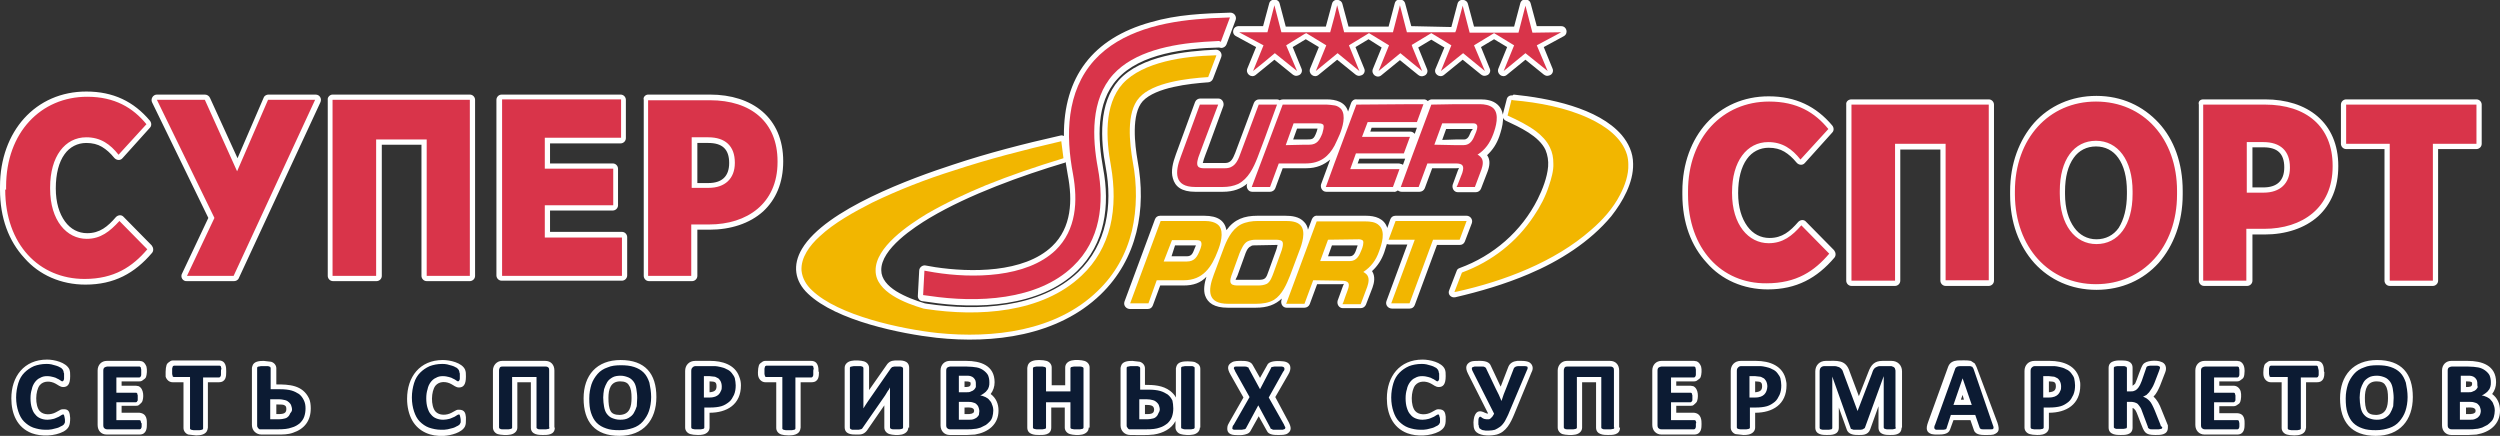
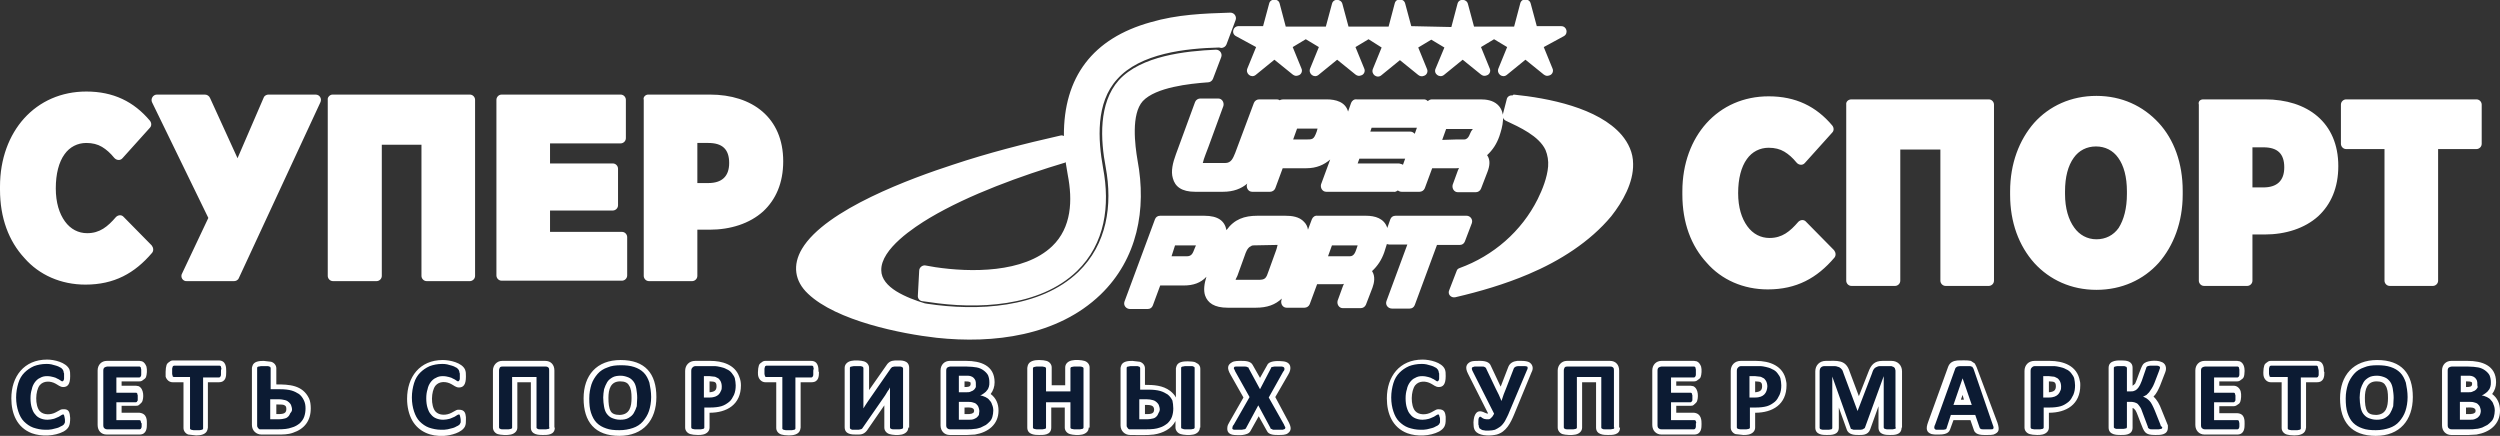
<svg xmlns="http://www.w3.org/2000/svg" width="304" height="53" viewBox="0 0 304 53" fill="none">
  <rect x="0" y="0" width="304" height="53" fill="#333333" stroke="none" />
  <g clip-path="url(#clip0_1373_2181)">
    <path d="M204.575 23.638V23.267C204.575 19.875 205.688 17.013 207.49 14.999C209.398 12.879 212.047 11.713 215.068 11.713C218.354 11.713 220.845 12.932 222.806 15.264C223.018 15.529 223.018 15.9 222.806 16.112L219.467 19.822C219.202 20.14 218.725 20.087 218.46 19.769C217.983 19.186 217.506 18.762 216.976 18.444C216.446 18.126 215.81 17.967 215.068 17.967C214.008 17.967 213.054 18.444 212.418 19.345C211.729 20.299 211.358 21.73 211.358 23.479C211.358 25.228 211.782 26.553 212.471 27.507C213.16 28.461 214.114 28.938 215.174 28.938C216.711 28.938 217.665 28.143 218.672 26.977C218.937 26.712 219.361 26.659 219.626 26.977L223.018 30.422C223.23 30.687 223.283 31.058 223.071 31.323C220.951 33.814 218.46 35.192 214.962 35.192C211.994 35.192 209.345 34.026 207.543 31.959C205.635 29.892 204.575 27.083 204.575 23.638ZM175.796 51.039C175.796 51.728 175.637 52.099 175.001 52.47C173.888 53.053 172.298 53.106 171.133 52.682C169.331 51.993 168.642 50.297 168.642 48.442C168.642 45.792 170.179 43.725 172.987 43.725C173.835 43.725 175.319 44.043 175.69 44.891C175.796 45.156 175.796 45.368 175.796 45.739C175.796 46.746 175.478 47.064 174.948 47.064C174.577 47.064 174.312 46.799 173.994 46.64C173.411 46.322 172.563 46.269 172.086 46.852C171.557 47.541 171.504 49.29 172.086 49.979C172.563 50.509 173.464 50.456 174.047 50.138L174.63 49.82C174.736 49.767 174.842 49.767 174.948 49.767C175.69 49.767 175.743 50.244 175.796 50.668V51.039ZM184.117 50.403C183.693 51.41 183.163 52.523 181.997 52.841C181.361 53 180.142 53.053 179.559 52.576C179.294 52.364 179.188 52.046 179.188 51.675C179.135 51.251 179.241 50.774 179.294 50.615C179.559 49.873 180.036 49.926 180.566 50.191C180.672 50.244 180.831 50.297 180.937 50.297V50.244L178.499 45.421C178.128 44.679 178.287 44.255 178.817 43.99C179.082 43.884 179.4 43.884 179.771 43.884C180.089 43.884 180.99 43.831 181.255 44.414L182.474 47.011L182.527 46.905L183.428 44.573C183.64 44.096 184.064 43.937 184.488 43.884C184.859 43.884 185.654 43.831 186.025 44.096C186.449 44.414 186.449 44.891 186.237 45.262L184.117 50.403C184.17 50.35 184.117 50.35 184.117 50.403ZM196.996 51.993C196.996 52.947 195.989 52.894 195.512 52.894C195.088 52.894 194.081 52.894 194.081 51.993V46.481H192.385V51.993C192.385 52.417 192.067 52.735 191.59 52.841C191.166 52.947 190.318 52.894 190 52.788C189.682 52.682 189.417 52.364 189.417 51.993V45.05C189.417 44.414 189.894 43.884 190.53 43.884H195.777C196.466 43.884 196.89 44.361 196.89 45.05V51.993H196.996ZM190.053 52.788C189.947 52.735 189.841 52.629 189.735 52.523L190.053 52.788ZM206.907 51.569C206.907 51.993 206.907 52.841 206.006 52.841H202.031C201.395 52.841 200.918 52.364 200.918 51.675V45.05C200.918 44.361 201.395 43.884 202.031 43.884H206.006L206.324 43.937C206.589 44.043 206.748 44.308 206.854 44.573C206.96 44.944 206.907 45.58 206.801 45.845C206.748 46.004 206.589 46.11 206.43 46.216C206.324 46.322 206.165 46.375 206.006 46.375H203.833V46.905H205.582L205.9 46.958C206.589 47.276 206.536 48.442 206.324 48.866C206.218 49.025 206.059 49.131 205.953 49.237C205.847 49.343 205.688 49.343 205.582 49.343H203.833V50.191H206.006C206.907 50.297 206.907 51.145 206.907 51.569ZM217.241 46.852C217.241 49.184 215.545 50.191 213.425 50.191V51.993C213.425 52.417 213.107 52.735 212.63 52.841C212.418 52.894 212.206 52.894 211.994 52.894L211.04 52.788C210.722 52.682 210.457 52.364 210.457 51.993V45.103C210.457 44.414 210.934 43.884 211.676 43.884H213.531C215.174 43.884 216.87 44.467 217.188 46.322C217.241 46.481 217.241 46.693 217.241 46.852ZM214.273 46.958C214.273 46.322 213.902 46.428 213.425 46.375V47.7C214.008 47.647 214.273 47.488 214.273 46.958ZM231.233 51.993C231.233 52.947 230.226 52.894 229.802 52.894C229.378 52.894 228.424 52.894 228.424 51.993V49.396L227.417 52.205C227.152 52.947 226.41 52.894 225.986 52.894C225.562 52.894 224.767 52.894 224.555 52.205L223.601 49.555V51.993C223.601 52.947 222.594 52.894 222.117 52.894C221.693 52.894 220.739 52.894 220.739 51.993V45.156C220.739 44.414 221.269 43.884 222.011 43.884C223.389 43.884 224.449 43.672 224.926 45.209L226.039 48.177L227.205 45.209C227.523 44.361 227.947 43.884 228.901 43.884H230.014C230.756 43.884 231.286 44.414 231.286 45.156V51.993H231.233ZM242.893 51.41C243.158 52.258 243.105 52.576 242.416 52.841C242.204 52.894 241.992 52.894 241.621 52.894C241.091 52.894 240.243 52.947 240.031 52.311L239.607 51.092H237.54L237.116 52.258C236.904 52.841 236.109 52.841 235.685 52.841H235.632C235.314 52.841 235.102 52.841 234.89 52.788C234.254 52.576 234.148 52.152 234.466 51.304L236.904 44.573C237.116 44.043 237.54 43.884 238.017 43.831C238.388 43.831 239.236 43.778 239.66 43.884L240.137 44.202L240.349 44.626L242.893 51.41ZM238.653 48.018L238.441 48.601H238.812L238.653 48.018ZM252.962 46.852C252.962 49.184 251.266 50.191 249.146 50.191V51.993C249.146 52.417 248.828 52.735 248.351 52.841C248.139 52.894 247.927 52.894 247.715 52.894C247.344 52.894 246.974 52.841 246.815 52.788C246.444 52.682 246.179 52.364 246.179 51.993V45.103C246.179 44.414 246.656 43.884 247.397 43.884H249.252C250.895 43.884 252.591 44.467 252.909 46.322C252.962 46.481 252.962 46.693 252.962 46.852ZM249.994 46.958C249.994 46.322 249.623 46.428 249.146 46.375V47.7C249.729 47.647 249.994 47.488 249.994 46.958ZM263.615 51.993C263.615 52.947 262.608 52.894 262.078 52.894C260.806 52.894 260.753 52.576 260.276 51.357C260.064 50.827 259.852 50.191 259.693 49.926C259.587 49.767 259.481 49.661 259.322 49.608V51.993C259.322 52.947 258.315 52.894 257.838 52.894C257.414 52.894 256.407 52.894 256.407 51.993V44.732C256.407 43.725 257.679 43.831 257.997 43.831C258.527 43.831 259.322 43.884 259.322 44.732V46.905C259.428 46.852 259.534 46.746 259.64 46.64C259.852 46.216 260.329 44.626 260.594 44.308C260.806 44.043 261.177 43.937 261.601 43.884C262.025 43.831 262.555 43.884 262.767 43.99C263.35 44.149 263.509 44.732 263.297 45.262L262.661 46.905C262.449 47.382 262.237 47.859 261.866 48.23C262.29 48.601 262.608 49.184 262.82 49.767L263.615 51.728V51.993ZM272.943 51.569C272.943 51.993 272.943 52.841 272.042 52.841H268.067C267.431 52.841 266.954 52.364 266.954 51.675V45.05C266.954 44.361 267.431 43.884 268.067 43.884H272.042L272.36 43.937C272.837 44.149 272.943 44.679 272.943 45.103C272.943 45.421 272.89 45.739 272.837 45.845C272.784 46.004 272.625 46.11 272.466 46.216C272.36 46.322 272.201 46.375 272.042 46.375H269.869V46.905H271.618C272.042 46.905 272.36 47.223 272.466 47.594C272.572 47.965 272.519 48.601 272.413 48.866C272.36 48.972 272.307 49.078 272.201 49.131C272.042 49.237 271.883 49.396 271.618 49.396H269.869V50.244H272.042C272.996 50.297 272.943 51.145 272.943 51.569ZM282.642 45.262C282.642 45.686 282.642 46.481 281.741 46.481H280.416V51.993L280.363 52.258C280.204 52.841 279.515 52.947 278.985 52.947C278.614 52.947 278.243 52.894 278.084 52.841C277.713 52.735 277.448 52.417 277.448 52.046V46.481H276.123C275.699 46.481 275.381 46.163 275.275 45.792C275.222 45.633 275.222 45.421 275.222 45.262C275.222 44.944 275.275 44.626 275.328 44.467C275.381 44.255 275.54 44.149 275.699 44.043C275.805 43.937 275.964 43.884 276.123 43.884H281.688C282.589 43.884 282.589 44.785 282.589 45.156L282.642 45.262ZM293.4 48.283C293.4 51.092 291.81 53 288.895 53C285.927 53 284.55 51.304 284.55 48.442C284.55 45.633 286.193 43.778 289.054 43.778C292.022 43.778 293.4 45.421 293.4 48.283ZM290.379 48.389C290.379 47.753 290.326 47.223 290.061 46.852C289.902 46.534 289.531 46.375 289.001 46.375C287.835 46.375 287.57 47.329 287.57 48.389C287.57 49.025 287.623 49.608 287.835 49.979C287.994 50.297 288.365 50.456 288.948 50.456C290.167 50.403 290.379 49.449 290.379 48.389ZM304 49.926C304 51.622 302.728 52.576 301.138 52.841L300.184 52.894H298.064C297.428 52.894 296.951 52.417 296.951 51.728V45.05C296.951 44.361 297.428 43.884 298.064 43.884H300.078C301.774 43.884 303.523 44.414 303.523 46.481C303.523 47.011 303.364 47.488 303.046 47.912C303.682 48.389 304 49.078 304 49.926ZM300.608 46.693C300.608 46.587 300.608 46.481 300.555 46.481C300.449 46.375 300.078 46.375 299.866 46.375V47.064C300.237 47.064 300.608 47.064 300.608 46.693ZM301.032 49.979C301.032 49.82 300.979 49.714 300.873 49.661C300.661 49.502 300.184 49.555 299.866 49.555V50.35C300.184 50.35 300.714 50.403 300.926 50.191C300.979 50.191 301.032 50.085 301.032 49.979ZM8.533 50.827C8.533 51.728 8.374 52.099 7.738 52.47C6.625 53.053 5.035 53.106 3.869 52.682C2.067 51.993 1.378 50.297 1.378 48.442C1.378 45.792 2.915 43.725 5.724 43.725C6.572 43.725 8.003 44.043 8.427 44.891C8.533 45.156 8.533 45.368 8.533 45.739C8.533 46.746 8.215 47.064 7.685 47.064C7.314 47.064 7.049 46.799 6.731 46.64C6.148 46.322 5.3 46.269 4.823 46.852C4.293 47.541 4.24 49.29 4.823 49.979C5.3 50.509 6.201 50.456 6.784 50.138L7.367 49.82C7.473 49.767 7.579 49.767 7.685 49.767C8.427 49.714 8.48 50.191 8.533 50.827ZM17.86 51.569C17.86 51.993 17.86 52.841 16.96 52.841H12.985C12.296 52.841 11.872 52.364 11.872 51.675V45.05C11.872 44.361 12.349 43.884 12.985 43.884H16.96L17.277 43.937C17.543 44.043 17.701 44.308 17.808 44.573C17.913 44.944 17.86 45.58 17.755 45.845C17.701 46.004 17.543 46.11 17.384 46.216C17.277 46.322 17.119 46.375 16.96 46.375H14.787V46.905H16.536L16.854 46.958C17.543 47.276 17.489 48.442 17.277 48.866C17.172 49.025 17.013 49.131 16.907 49.237C16.801 49.343 16.642 49.343 16.536 49.343H14.787V50.191H16.96C17.913 50.297 17.86 51.145 17.86 51.569ZM27.506 45.262C27.506 45.686 27.506 46.481 26.605 46.481H25.28V51.993L25.227 52.258C25.068 52.841 24.379 52.947 23.849 52.947L22.895 52.841C22.577 52.735 22.312 52.417 22.312 52.046V46.481H20.987C20.564 46.481 20.245 46.163 20.14 45.792C20.14 45.58 20.14 45.421 20.14 45.209C20.14 44.891 20.192 44.573 20.245 44.414C20.299 44.202 20.457 44.096 20.616 43.99C20.723 43.884 20.881 43.831 21.04 43.831H26.605C27.506 43.831 27.506 44.732 27.506 45.103V45.262ZM37.788 49.661C37.788 51.145 37.046 52.152 35.615 52.629C35.032 52.841 34.396 52.841 33.76 52.841H31.799C31.163 52.841 30.633 52.364 30.633 51.675V44.732L30.686 44.52C30.845 43.937 31.534 43.884 32.064 43.884L32.965 43.99C33.336 44.096 33.601 44.414 33.601 44.785V46.746C35.138 46.746 36.781 46.799 37.576 48.442C37.735 48.76 37.788 49.237 37.788 49.661ZM34.82 49.767C34.82 49.449 34.767 49.343 34.502 49.237C34.343 49.184 33.972 49.184 33.601 49.184V50.35C34.184 50.35 34.82 50.403 34.82 49.767ZM56.656 51.039C56.656 51.357 56.656 51.569 56.55 51.834C56.178 52.629 54.801 52.947 54.006 53C52.416 53.106 50.932 52.523 50.137 51.145C49.713 50.403 49.501 49.449 49.501 48.495C49.501 45.845 51.038 43.778 53.847 43.778C54.695 43.778 56.178 44.096 56.55 44.944C56.656 45.209 56.656 45.421 56.656 45.792C56.656 46.799 56.337 47.117 55.807 47.117C55.437 47.117 55.172 46.852 54.854 46.693C54.271 46.375 53.423 46.322 52.946 46.905C52.416 47.594 52.363 49.343 52.946 50.032C53.423 50.562 54.324 50.509 54.907 50.191L55.489 49.873C55.596 49.82 55.702 49.82 55.807 49.82C56.55 49.82 56.602 50.297 56.656 50.721V51.039ZM67.467 51.993C67.467 52.947 66.46 52.894 65.983 52.894C65.559 52.894 64.552 52.894 64.552 51.993V46.481H62.909V51.993C62.909 52.417 62.591 52.735 62.114 52.841C61.69 52.947 60.842 52.894 60.524 52.788C60.206 52.682 59.941 52.364 59.941 51.993V45.05C59.941 44.414 60.418 43.884 61.054 43.884H66.301C66.99 43.884 67.414 44.361 67.414 45.05V51.993H67.467ZM79.816 48.283C79.816 51.092 78.226 53 75.311 53C72.343 53 70.965 51.304 70.965 48.442C70.965 45.633 72.555 43.778 75.47 43.778C78.438 43.778 79.816 45.421 79.816 48.283ZM76.795 48.389C76.795 47.753 76.742 47.223 76.477 46.852C76.318 46.534 75.947 46.375 75.417 46.375C74.251 46.375 73.986 47.329 73.986 48.389C73.986 49.025 74.039 49.608 74.251 49.979C74.41 50.297 74.781 50.456 75.364 50.456C76.583 50.403 76.795 49.449 76.795 48.389ZM90.098 46.852C90.098 49.184 88.402 50.191 86.282 50.191V51.993C86.282 52.417 85.964 52.735 85.487 52.841C85.275 52.894 85.063 52.894 84.851 52.894C84.48 52.894 84.109 52.841 83.95 52.788C83.579 52.682 83.314 52.364 83.314 51.993V45.103C83.314 44.414 83.791 43.884 84.533 43.884H86.388C87.766 43.884 89.356 44.308 89.886 45.792C90.045 46.163 90.098 46.534 90.098 46.852ZM87.13 46.958C87.13 46.322 86.759 46.428 86.282 46.375V47.7C86.865 47.647 87.13 47.488 87.13 46.958ZM99.584 45.262C99.584 45.686 99.584 46.481 98.683 46.481H97.358V51.993L97.305 52.258C97.147 52.841 96.457 52.947 95.927 52.947C95.556 52.947 95.186 52.894 95.026 52.841C94.656 52.735 94.391 52.417 94.391 52.046V46.481H93.066C92.642 46.481 92.324 46.163 92.218 45.792C92.165 45.633 92.165 45.421 92.165 45.262C92.165 44.944 92.218 44.626 92.271 44.467C92.324 44.255 92.483 44.149 92.642 44.043C92.748 43.937 92.907 43.884 93.066 43.884H98.63C99.531 43.884 99.531 44.785 99.531 45.156L99.584 45.262ZM110.449 51.993C110.449 52.47 110.078 52.735 109.654 52.841C109.23 52.947 108.488 52.894 108.17 52.788C107.799 52.682 107.534 52.364 107.534 51.993V49.29L105.414 52.364C104.99 52.894 104.566 52.841 104.089 52.841C103.612 52.841 102.711 52.841 102.711 51.94V44.732C102.711 44.308 103.029 43.99 103.506 43.884C103.93 43.778 104.725 43.831 105.043 43.937C105.414 44.043 105.679 44.361 105.679 44.732V47.435L107.905 44.255C108.276 43.831 108.647 43.831 109.124 43.831C109.442 43.831 110.555 43.725 110.555 44.732V51.993H110.449ZM121.42 49.926C121.42 51.622 120.148 52.576 118.558 52.841L117.604 52.894H115.484C114.848 52.894 114.371 52.417 114.371 51.728V45.05C114.371 44.361 114.848 43.884 115.484 43.884H117.498C119.194 43.884 120.943 44.414 120.943 46.481C120.943 47.011 120.784 47.488 120.466 47.912C121.102 48.389 121.42 49.078 121.42 49.926ZM118.028 46.693C118.028 46.587 118.028 46.481 117.975 46.481C117.869 46.375 117.498 46.375 117.286 46.375V47.064C117.657 47.064 118.028 47.064 118.028 46.693ZM118.452 49.979C118.452 49.82 118.399 49.714 118.293 49.661C118.081 49.502 117.604 49.555 117.286 49.555V50.35C117.604 50.35 118.134 50.403 118.346 50.191C118.399 50.191 118.452 50.085 118.452 49.979ZM132.391 51.993C132.391 52.47 132.02 52.735 131.596 52.841C131.172 52.947 130.43 52.894 130.112 52.788C129.741 52.682 129.476 52.364 129.476 51.993V49.555H127.833V51.993C127.833 52.947 126.826 52.894 126.349 52.894C125.925 52.894 124.918 52.894 124.918 51.993V44.732L124.971 44.467C125.13 43.884 125.819 43.778 126.349 43.778C126.72 43.778 127.091 43.831 127.25 43.884C127.621 43.99 127.886 44.308 127.886 44.679V46.852H129.529V44.679C129.529 44.255 129.847 43.937 130.324 43.831C130.748 43.725 131.543 43.778 131.861 43.884C132.232 43.99 132.497 44.308 132.497 44.679V51.993H132.391ZM145.905 51.993C145.905 52.417 145.587 52.735 145.11 52.841C144.686 52.947 143.891 52.894 143.573 52.788C143.414 52.735 143.308 52.682 143.202 52.576C143.043 52.417 142.937 52.205 142.937 51.993V51.198C142.46 52.152 141.4 52.682 140.287 52.841C139.545 52.947 138.167 52.894 137.425 52.894C136.789 52.894 136.259 52.417 136.259 51.728V44.732L136.312 44.52C136.471 43.937 137.16 43.884 137.69 43.884L138.591 43.99C138.962 44.096 139.227 44.414 139.227 44.785V46.799C140.287 46.799 141.4 46.852 142.301 47.541C142.566 47.753 142.831 48.018 142.99 48.336V44.785L143.043 44.573C143.202 43.99 143.891 43.937 144.421 43.937C144.792 43.937 145.216 43.99 145.322 44.043L145.693 44.255C145.852 44.414 145.958 44.573 145.958 44.838V51.993H145.905ZM140.34 49.82C140.34 49.237 139.81 49.237 139.227 49.237V50.35C139.757 50.35 140.34 50.403 140.34 49.82ZM156.717 51.357C157.035 51.993 157.035 52.364 156.611 52.682C156.346 52.894 155.922 52.894 155.392 52.894C155.021 52.894 154.279 52.894 154.067 52.417L153.06 50.615L152.053 52.417C151.894 52.735 151.47 52.841 151.099 52.894C150.728 52.947 150.251 52.894 150.092 52.894C149.403 52.841 149.191 52.47 149.244 51.993C149.244 51.728 149.403 51.516 149.509 51.304L151.205 48.336L149.615 45.527C149.191 44.785 149.244 44.361 149.827 44.043C150.092 43.884 150.569 43.884 150.94 43.884C151.364 43.884 152.053 43.884 152.318 44.361L153.219 45.951L154.173 44.255C154.544 43.831 155.551 43.884 156.028 43.937C157.035 44.043 157.088 44.838 156.664 45.527L155.074 48.283L156.717 51.357C156.717 51.304 156.717 51.304 156.717 51.357ZM146.965 17.808C146.859 18.126 146.329 19.398 146.276 19.769C146.276 19.822 146.223 19.822 146.223 19.822C146.276 19.822 146.382 19.822 146.435 19.822H148.979C149.721 19.822 149.933 19.239 150.198 18.603L152.477 12.508C152.583 12.243 152.848 12.084 153.113 12.084H155.286C155.392 12.084 155.551 12.137 155.604 12.19C155.71 12.137 155.869 12.084 156.028 12.084H161.328C162.441 12.084 163.607 12.402 163.925 13.568L164.296 12.508C164.402 12.243 164.667 12.031 164.985 12.084H173.146C173.305 12.084 173.464 12.137 173.623 12.296C173.729 12.19 173.941 12.084 174.1 12.084H180.036C180.725 12.084 181.52 12.19 182.103 12.72C183.216 13.727 182.686 15.476 182.315 16.589C181.997 17.49 181.52 18.232 180.831 18.868C181.255 19.451 181.149 20.193 180.884 20.882L180.089 22.949C179.983 23.214 179.718 23.373 179.453 23.373H177.28C176.803 23.373 176.538 22.896 176.644 22.472L177.28 20.723C177.439 20.299 177.545 20.458 177.121 20.458H174.153L173.252 22.896C173.146 23.161 172.881 23.32 172.616 23.32H170.444C170.285 23.32 170.126 23.267 169.967 23.161C169.808 23.267 169.649 23.373 169.437 23.32H161.275C160.798 23.32 160.533 22.843 160.639 22.419L161.752 19.398C161.01 20.034 160.109 20.458 158.837 20.458H155.975L155.074 22.896C154.968 23.161 154.703 23.32 154.438 23.32H152.265C151.788 23.32 151.523 22.843 151.629 22.419L151.682 22.313C150.94 22.949 149.986 23.32 148.714 23.32H145.322C143.679 23.32 142.884 22.684 142.619 21.677C142.354 20.829 142.619 19.769 142.99 18.762L145.322 12.402C145.428 12.137 145.693 11.978 145.958 11.978H148.131C148.608 11.978 148.873 12.455 148.767 12.879L146.965 17.808ZM177.068 16.96H178.022C178.658 16.96 178.711 16.165 178.976 15.847C179.029 15.794 179.082 15.741 179.082 15.688H175.849L175.372 17.013L177.068 16.96ZM170.603 20.034L170.868 19.292C170.815 19.292 170.762 19.292 170.656 19.292H165.303L165.091 19.875H170.126C170.391 19.928 170.497 19.981 170.603 20.034ZM172.033 16.271L172.298 15.529H166.787L166.628 16.006H171.503C171.715 16.006 171.874 16.112 172.033 16.271ZM176.485 3.286L177.227 0.477C177.386 -0.212 178.34 -0.159 178.499 0.477L179.241 3.233H184.117L184.859 0.424C185.018 -0.265 185.972 -0.212 186.131 0.424L186.873 3.18H189.841C190.53 3.18 190.742 4.081 190.159 4.399L187.721 5.724L188.781 8.321C188.94 8.639 188.781 9.063 188.41 9.169C188.145 9.275 187.933 9.222 187.721 9.063L185.495 7.261L183.216 9.116C182.686 9.54 181.944 8.957 182.209 8.321L183.269 5.724L181.679 4.77L180.089 5.724L181.149 8.321C181.308 8.639 181.149 9.063 180.778 9.169C180.513 9.275 180.301 9.222 180.089 9.063L177.863 7.261L175.584 9.116C175.054 9.54 174.259 8.957 174.577 8.321L175.637 5.777L174.047 4.823L172.457 5.777L173.517 8.374C173.676 8.692 173.517 9.116 173.146 9.222C172.881 9.328 172.669 9.275 172.457 9.116L170.232 7.314L167.953 9.169C167.423 9.593 166.681 9.01 166.946 8.374L168.006 5.777L166.416 4.77L164.826 5.724L165.886 8.321C166.045 8.639 165.886 9.063 165.515 9.169C165.25 9.275 165.038 9.222 164.826 9.063L162.6 7.261L160.321 9.116C159.791 9.54 159.049 8.957 159.314 8.321L160.374 5.724L158.784 4.77L157.194 5.724L158.254 8.321C158.413 8.639 158.254 9.063 157.883 9.169C157.618 9.275 157.406 9.222 157.194 9.063L154.968 7.261L152.689 9.116C152.159 9.54 151.417 8.957 151.682 8.321L152.742 5.724L150.304 4.399C149.668 4.081 149.933 3.127 150.675 3.18H153.59L154.332 0.424C154.491 -0.212 155.445 -0.212 155.604 0.424L156.346 3.233H161.222L161.964 0.477C162.123 -0.212 163.077 -0.159 163.236 0.477L163.978 3.233H168.854L169.596 0.424C169.755 -0.265 170.709 -0.212 170.868 0.424L171.609 3.18L176.485 3.286ZM158.625 16.96C159.632 16.96 159.738 17.013 160.109 16.006L160.215 15.635H157.724L157.247 16.96H158.625ZM148.237 5.777C144.209 5.883 138.644 6.466 135.835 9.646C133.238 12.508 133.503 16.96 134.139 20.458C134.987 24.963 134.404 29.627 130.96 32.966C126.402 37.365 118.77 37.63 112.94 36.729L112.145 36.623C111.774 36.57 111.562 36.252 111.615 35.881L111.774 32.913C111.774 32.542 112.145 32.224 112.516 32.277L113.735 32.489C117.975 33.125 124.494 33.231 127.939 29.945C130.324 27.666 130.43 24.327 129.847 21.306C129.741 20.776 129.688 20.246 129.582 19.716C129.582 19.716 129.529 19.716 129.529 19.769C124.229 21.359 117.869 23.638 113.046 26.5C111.191 27.613 107.11 30.263 107.163 32.86C107.163 33.92 107.958 34.768 108.965 35.404C110.078 36.093 111.403 36.57 112.463 36.888L112.781 36.941C118.77 37.842 126.455 37.524 131.119 33.072C134.616 29.68 135.305 24.963 134.457 20.352C133.821 17.013 133.557 12.561 136.047 9.752C138.75 6.784 144.156 6.201 147.866 6.042C148.343 6.042 148.661 6.519 148.502 6.943L147.495 9.593C147.389 9.858 147.124 10.017 146.859 10.017H146.806C144.686 10.176 140.552 10.6 138.962 12.296C137.531 13.886 138.008 17.649 138.326 19.504C139.439 25.44 138.326 31.482 133.821 35.828C128.575 40.863 120.784 41.817 113.894 41.075C109.601 40.598 101.704 39.008 98.259 35.722C96.617 34.185 96.352 32.224 97.517 30.263C100.379 25.44 110.979 21.624 115.855 20.034C120.148 18.603 124.494 17.49 128.946 16.483C129.105 16.43 129.264 16.483 129.37 16.536C129.317 9.381 132.868 4.664 139.916 2.703C143.202 1.749 146.329 1.643 149.615 1.537C150.092 1.537 150.41 2.014 150.251 2.438L149.138 5.406C149.032 5.671 148.767 5.83 148.502 5.83L148.237 5.777ZM184.064 11.501C188.251 11.925 194.346 13.091 197.208 16.43C198.003 17.384 198.586 18.55 198.586 19.928C198.639 22.207 197.314 24.539 195.936 26.288C193.339 29.415 189.629 31.747 185.866 33.337C183.004 34.556 179.93 35.457 176.962 36.146C176.432 36.252 176.008 35.775 176.22 35.298L177.121 32.966C177.174 32.754 177.333 32.648 177.492 32.595C181.573 31.111 185.018 28.143 186.979 24.221C187.562 23.055 188.145 21.571 188.251 20.246C188.304 19.557 188.198 18.868 187.933 18.232C187.138 16.536 184.806 15.476 183.11 14.681C182.792 14.522 182.686 14.204 182.739 13.939L183.216 12.084C183.269 11.766 183.587 11.554 183.905 11.607L184.064 11.501ZM143.944 34.715H141.082L140.181 37.153C140.075 37.418 139.863 37.577 139.545 37.577H137.425C136.948 37.577 136.577 37.153 136.736 36.676L140.446 26.659C140.552 26.394 140.764 26.235 141.082 26.235H146.435C148.131 26.235 148.926 26.871 149.138 27.984C150.092 26.659 151.311 26.235 152.901 26.235H156.293C157.088 26.235 157.989 26.341 158.572 26.977C158.837 27.242 158.996 27.56 159.049 27.931L159.526 26.659C159.632 26.394 159.897 26.182 160.215 26.235H166.098C167.211 26.235 168.324 26.553 168.695 27.719L169.066 26.659C169.172 26.394 169.384 26.235 169.702 26.235H178.34C178.764 26.235 179.135 26.659 178.976 27.136L178.128 29.362C178.022 29.627 177.81 29.786 177.492 29.786H174.736L172.033 37.1C171.927 37.365 171.715 37.524 171.397 37.524H169.278C168.801 37.524 168.43 37.1 168.589 36.623L171.133 29.733H168.907L168.642 29.68C168.536 30.051 168.43 30.369 168.324 30.687C168.006 31.588 167.529 32.33 166.84 32.966C167.264 33.602 167.105 34.397 166.893 34.98L166.098 37.047C165.992 37.312 165.727 37.471 165.462 37.471H163.289C162.812 37.471 162.547 36.994 162.653 36.57L163.289 34.821C163.448 34.344 163.554 34.556 163.13 34.556H160.162L159.261 36.994C159.155 37.259 158.89 37.418 158.625 37.418H156.452C155.975 37.418 155.71 36.941 155.816 36.517L155.869 36.305C155.074 37.047 154.12 37.418 152.689 37.418H149.297C147.654 37.418 146.859 36.835 146.541 35.934C146.329 35.298 146.435 34.503 146.7 33.655C146.011 34.397 145.11 34.715 143.944 34.715ZM142.46 31.164H144.315C144.951 31.164 145.057 30.74 145.269 30.21L145.428 29.839H145.375H142.884L142.46 31.164ZM151.364 31.058L150.463 33.549C150.41 33.708 150.251 33.92 150.251 34.026H153.007C153.855 34.026 153.961 33.867 154.279 32.913L155.18 30.422C155.233 30.316 155.286 30.051 155.339 29.839C155.339 29.839 155.339 29.786 155.392 29.786C155.286 29.786 155.18 29.786 155.127 29.786L152.371 29.839C152.265 29.839 152.159 29.892 152.106 29.945C151.682 30.104 151.47 30.74 151.364 31.058ZM155.392 29.786C155.339 29.733 155.392 29.786 155.392 29.786V29.786ZM150.145 34.079C150.198 34.079 150.198 34.079 150.145 34.079V34.079ZM161.964 29.839L161.487 31.164H164.137C164.667 31.164 164.826 30.634 164.985 30.157C165.038 30.051 165.038 29.945 165.091 29.839H161.964ZM78.809 11.501H86.335C91.476 11.501 95.239 14.31 95.239 19.61C95.239 22.26 94.338 24.274 92.801 25.705C91.158 27.189 88.826 27.931 86.282 27.931H84.798V33.549C84.798 33.92 84.48 34.185 84.162 34.185H78.915C78.544 34.185 78.279 33.867 78.279 33.549V12.137C78.173 11.819 78.491 11.501 78.809 11.501ZM86.123 22.26C87.766 22.26 88.667 21.465 88.667 19.822C88.667 18.126 87.819 17.384 86.123 17.384H84.798V22.26H86.123ZM61.001 11.501H75.47C75.841 11.501 76.106 11.819 76.106 12.137V16.801C76.106 17.172 75.788 17.437 75.47 17.437H66.884V19.875H74.516C74.887 19.875 75.152 20.193 75.152 20.511V24.963C75.152 25.334 74.834 25.599 74.516 25.599H66.884V28.196H75.629C76 28.196 76.265 28.514 76.265 28.832V33.496C76.265 33.867 75.947 34.132 75.629 34.132H61.001C60.63 34.132 60.365 33.814 60.365 33.496V12.137C60.365 11.819 60.63 11.501 61.001 11.501ZM40.438 11.501H57.133C57.504 11.501 57.769 11.819 57.769 12.137V33.549C57.769 33.92 57.45 34.185 57.133 34.185H51.886C51.515 34.185 51.25 33.867 51.25 33.549V17.596H46.427V33.549C46.427 33.92 46.109 34.185 45.791 34.185H40.491C40.12 34.185 39.855 33.867 39.855 33.549V12.137C39.802 11.819 40.12 11.501 40.438 11.501ZM22.153 33.231L25.333 26.5L18.497 12.455C18.285 12.031 18.602 11.501 19.079 11.501H24.909C25.174 11.501 25.439 11.66 25.545 11.925L28.884 19.239L32.064 11.872C32.17 11.607 32.435 11.501 32.647 11.501H38.371C38.901 11.501 39.166 12.031 38.954 12.455L29.043 33.814C28.937 34.079 28.672 34.185 28.46 34.185H22.736C22.206 34.238 21.888 33.655 22.153 33.231ZM0 23.055V22.684C0 19.292 1.113 16.43 2.915 14.416C4.823 12.296 7.473 11.13 10.494 11.13C13.78 11.13 16.271 12.349 18.232 14.681C18.444 14.946 18.444 15.317 18.232 15.529L14.893 19.239C14.628 19.557 14.151 19.504 13.886 19.186C13.409 18.603 12.932 18.179 12.402 17.861C11.872 17.543 11.236 17.384 10.494 17.384C9.434 17.384 8.48 17.861 7.844 18.762C7.155 19.716 6.784 21.147 6.784 22.896C6.784 24.645 7.208 25.97 7.897 26.924C8.586 27.878 9.54 28.355 10.6 28.355C12.137 28.355 13.091 27.56 14.098 26.394C14.363 26.129 14.787 26.076 15.052 26.394L18.444 29.839C18.655 30.104 18.709 30.475 18.497 30.74C16.377 33.231 13.886 34.609 10.388 34.609C7.42 34.609 4.77 33.443 2.968 31.376C1.06 29.309 0 26.5 0 23.055ZM289.955 18.126H285.292C284.921 18.126 284.656 17.808 284.656 17.49V12.72C284.656 12.349 284.974 12.084 285.292 12.084H301.138C301.509 12.084 301.774 12.402 301.774 12.72V17.49C301.774 17.861 301.456 18.126 301.138 18.126H296.474V34.132C296.474 34.503 296.156 34.768 295.838 34.768H290.591C290.22 34.768 289.955 34.45 289.955 34.132V18.126ZM267.908 12.084H275.434C280.575 12.084 284.338 14.893 284.338 20.193C284.338 22.843 283.437 24.857 281.9 26.288C280.257 27.772 277.925 28.514 275.381 28.514H273.897V34.132C273.897 34.503 273.579 34.768 273.261 34.768H268.014C267.643 34.768 267.378 34.45 267.378 34.132V12.72C267.272 12.349 267.537 12.084 267.908 12.084ZM275.222 22.79C276.865 22.79 277.766 21.995 277.766 20.352C277.766 18.656 276.918 17.914 275.222 17.914H273.897V22.79H275.222ZM244.43 23.691V23.267C244.43 19.875 245.543 17.013 247.345 14.946C249.199 12.879 251.849 11.66 254.923 11.66C257.997 11.66 260.594 12.879 262.502 14.946C264.357 16.96 265.417 19.822 265.417 23.214V23.638C265.417 27.03 264.304 29.892 262.502 31.959C260.647 34.026 257.997 35.245 254.923 35.245C251.849 35.245 249.252 34.026 247.397 32.012C245.49 29.892 244.43 27.03 244.43 23.691ZM258.633 23.585V23.267C258.633 21.518 258.262 20.14 257.573 19.186C256.937 18.285 255.983 17.808 254.87 17.808C253.757 17.808 252.803 18.285 252.167 19.186C251.478 20.14 251.107 21.518 251.107 23.267V23.585C251.107 25.334 251.531 26.712 252.22 27.666C252.856 28.567 253.81 29.097 254.923 29.097C256.036 29.097 256.99 28.62 257.626 27.719C258.262 26.712 258.633 25.334 258.633 23.585ZM225.138 12.084H241.833C242.204 12.084 242.469 12.402 242.469 12.72V34.132C242.469 34.503 242.151 34.768 241.833 34.768H236.586C236.215 34.768 235.95 34.45 235.95 34.132V18.179H231.074V34.132C231.074 34.503 230.756 34.768 230.438 34.768H225.138C224.767 34.768 224.502 34.45 224.502 34.132V12.72C224.449 12.349 224.767 12.084 225.138 12.084Z" fill="white" />
-     <path fill-rule="evenodd" clip-rule="evenodd" d="M161.487 29.15L160.533 31.747H164.137C164.985 31.747 165.303 31.058 165.568 30.369C165.674 30.157 165.886 29.468 165.727 29.256C165.621 29.15 165.409 29.097 165.25 29.097L161.487 29.15ZM149.827 33.284L150.728 30.793C150.94 30.316 151.205 29.627 151.682 29.362C152 29.203 152.371 29.15 152.689 29.15H155.074C155.286 29.15 155.763 29.15 155.922 29.362C156.134 29.627 155.869 30.422 155.763 30.687L154.862 33.178C154.703 33.602 154.491 34.238 154.067 34.503C153.749 34.662 153.378 34.715 153.007 34.715H150.569C150.357 34.715 149.88 34.715 149.721 34.503C149.456 34.238 149.721 33.549 149.827 33.284ZM141.506 31.8H144.315C145.269 31.8 145.587 31.217 145.905 30.422C146.011 30.157 146.223 29.627 146.011 29.362C145.905 29.203 145.587 29.203 145.428 29.203H142.513L141.506 31.8ZM159.685 34.079L158.625 36.941H156.399L160.109 26.924H166.045C166.575 26.924 167.264 26.977 167.688 27.401C168.536 28.143 168.006 29.733 167.688 30.581C167.317 31.641 166.734 32.436 165.78 33.072C165.886 33.125 166.045 33.231 166.151 33.337C166.575 33.761 166.416 34.397 166.257 34.874L165.462 36.994H163.236L163.342 36.782C163.501 36.252 163.713 35.775 163.872 35.298C164.19 34.45 164.031 34.132 163.077 34.132L159.685 34.079ZM174.259 29.15H177.492L178.34 26.871H169.702L168.854 29.15H172.034L169.172 36.888H171.398L174.259 29.15ZM156.876 33.496L157.989 30.528C158.307 29.733 158.837 28.143 158.148 27.401C157.724 26.924 156.929 26.871 156.346 26.871H152.954C152.265 26.871 151.523 26.977 150.887 27.295C149.721 27.931 149.138 29.256 148.714 30.422L147.601 33.39C146.859 35.351 146.806 36.941 149.35 36.941H152.742C153.484 36.941 154.279 36.835 154.915 36.464C155.922 35.828 156.452 34.556 156.876 33.496ZM140.658 34.079H143.944C146.276 34.079 147.336 32.489 148.078 30.528C148.396 29.733 148.873 28.249 148.237 27.454C147.813 26.977 147.071 26.871 146.488 26.871H141.135L137.425 36.888H139.651L140.658 34.079ZM112.304 37.524L112.622 37.577C118.929 38.531 126.72 38.107 131.543 33.496C133.292 31.853 134.404 29.839 134.987 27.56C135.57 25.175 135.517 22.631 135.093 20.193C134.51 17.013 134.193 12.773 136.524 10.176C139.015 7.473 144.103 6.837 147.654 6.731H147.919L146.912 9.381H146.806C144.368 9.54 140.181 10.017 138.538 11.872C136.895 13.674 137.372 17.49 137.743 19.663C138.273 22.419 138.273 25.334 137.637 28.09C136.948 30.899 135.57 33.39 133.451 35.404C128.416 40.28 120.784 41.181 114 40.492C109.601 40.015 101.916 38.372 98.736 35.298C98.047 34.662 97.57 33.867 97.465 32.913C97.359 31.323 98.471 29.839 99.637 28.779C101.439 27.083 103.877 25.758 106.05 24.645C109.23 23.108 112.622 21.783 116.014 20.723C120.201 19.345 124.494 18.232 128.84 17.225L129.052 17.172L129.317 19.239L129.158 19.292C126.031 20.246 122.904 21.306 119.883 22.525C117.445 23.532 114.954 24.698 112.675 26.023C110.502 27.348 106.421 30.051 106.474 32.913C106.474 35.51 110.131 36.888 112.304 37.524ZM184.011 12.19C187.085 12.455 190.477 13.091 193.286 14.416C195.194 15.317 197.208 16.695 197.844 18.815C197.95 19.186 198.003 19.61 198.003 19.981C198.056 21.253 197.579 22.578 196.996 23.691C196.148 25.334 194.876 26.765 193.445 27.984C189.046 31.853 182.898 34.185 177.174 35.457L176.856 35.51L177.757 33.178L177.81 33.125C181.414 31.8 184.435 29.415 186.502 26.288C187.297 25.122 187.933 23.903 188.357 22.578C188.622 21.783 188.94 20.723 188.887 19.875C188.887 19.186 188.781 18.55 188.463 17.914C188.092 17.119 187.456 16.483 186.767 15.953C185.76 15.211 184.594 14.628 183.428 14.098L183.322 14.045L183.799 12.137L184.011 12.19Z" fill="#F2B600" />
-     <path d="M205.264 23.638V23.267C205.264 16.695 209.503 12.349 215.121 12.349C218.513 12.349 220.686 13.674 222.329 15.688L218.937 19.398C217.93 18.126 216.764 17.278 215.015 17.278C212.418 17.278 210.616 19.61 210.616 23.373V23.479C210.616 27.348 212.63 29.574 215.068 29.574C216.817 29.574 217.93 28.673 219.043 27.401L222.435 30.846C220.633 32.966 218.46 34.45 214.803 34.45C209.344 34.503 205.264 30.263 205.264 23.638ZM225.138 34.132H230.438V17.49H236.586V34.079H241.833V12.72H225.138V34.132ZM259.322 23.585C259.322 27.401 257.573 29.68 254.923 29.68C252.326 29.68 250.471 27.348 250.471 23.532V23.214C250.471 19.398 252.22 17.119 254.87 17.119C257.52 17.119 259.322 19.451 259.322 23.267V23.585ZM254.87 34.556C260.594 34.556 264.728 30.051 264.728 23.638V23.214C264.728 16.854 260.647 12.349 254.87 12.349C249.146 12.349 245.012 16.854 245.012 23.267V23.691C245.065 30.051 249.146 34.556 254.87 34.556ZM273.208 23.479V17.278H275.222C277.289 17.278 278.455 18.338 278.455 20.352V20.405C278.455 22.313 277.236 23.426 275.275 23.426H273.208V23.479ZM267.908 34.132H273.155V27.825H275.328C279.939 27.825 283.648 25.281 283.648 20.246V20.14C283.648 15.37 280.416 12.72 275.434 12.72H267.908V34.132ZM290.591 34.132H295.838V17.49H301.138V12.72H285.291V17.49H290.591V34.132ZM0.636 23.055C0.636 29.733 4.77 33.92 10.282 33.92C13.886 33.92 16.111 32.436 17.913 30.316L14.522 26.871C13.356 28.143 12.243 29.044 10.547 29.044C8.109 29.044 6.095 26.818 6.095 22.949V22.79C6.095 19.027 7.897 16.695 10.494 16.695C12.243 16.695 13.409 17.543 14.416 18.815L17.808 15.105C16.165 13.091 13.939 11.766 10.6 11.766C4.982 11.766 0.742 16.112 0.742 22.684V23.055H0.636ZM28.407 33.549L38.318 12.137H32.594L28.831 20.829L24.909 12.137H19.079L26.075 26.5L22.736 33.549H28.407ZM40.438 33.549H45.738V16.96H51.886V33.549H57.132V12.137H40.438V33.549ZM61.001 33.549H75.629V28.885H66.248V24.963H74.569V20.511H66.248V16.748H75.523V12.084H61.054V33.549H61.001ZM84.109 22.896V16.695H86.123C88.19 16.695 89.356 17.755 89.356 19.769V19.822C89.356 21.73 88.137 22.843 86.176 22.843H84.109V22.896ZM78.809 33.549H84.056V27.295H86.229C90.84 27.295 94.549 24.751 94.549 19.716V19.61C94.549 14.84 91.317 12.19 86.335 12.19H78.809V33.549ZM148.449 5.088L149.562 2.12L148.29 2.173C147.654 2.173 147.018 2.226 146.382 2.279C141.559 2.597 136.312 3.763 133.079 7.314C129.635 11.13 129.582 16.483 130.483 21.2C131.066 24.433 130.907 27.931 128.363 30.422C124.812 33.814 118.24 33.867 113.629 33.125L112.41 32.913L112.251 35.881L113.046 35.987C118.77 36.835 126.137 36.57 130.483 32.383C133.821 29.203 134.298 24.751 133.503 20.458C132.814 16.748 132.602 12.137 135.358 9.063C137.902 6.254 142.46 5.353 146.382 5.088C147.018 5.035 147.654 5.035 148.237 4.982L148.449 5.088ZM156.346 17.649L157.3 14.999H158.625H160.268C160.427 14.999 160.745 14.999 160.904 15.158C161.063 15.423 160.851 15.953 160.798 16.218C160.48 17.013 160.162 17.596 159.208 17.596H158.678L156.346 17.649ZM161.328 12.72H158.678H155.975L153.749 18.656L152.212 22.737H153.749H154.438L155.498 19.875H158.625H158.784C160.586 19.875 161.593 18.974 162.282 17.702C162.494 17.278 162.706 16.801 162.918 16.324C163.236 15.529 163.713 14.045 163.077 13.25C162.865 13.038 162.6 12.879 162.335 12.826C161.964 12.773 161.593 12.72 161.328 12.72ZM164.932 12.72L162.282 19.822L161.222 22.737H162.282H169.383L170.178 20.564H164.19L164.879 18.656H170.708L171.45 16.642H165.621L166.31 14.84H171.715H172.298L173.093 12.667H171.715L164.932 12.72ZM176.962 3.922H173.994H171.715H171.079L170.231 0.636L169.383 3.922H166.416H163.448L162.6 0.636L162.282 1.961L161.752 3.922H158.784H158.572H155.816L154.968 0.636L154.12 3.922H153.696H150.675L153.643 5.512L152.371 8.639L153.749 7.526L155.021 6.466L157.724 8.639L156.399 5.512L158.625 4.134L158.837 4.028L161.275 5.512L160.003 8.639L162.335 6.731L162.653 6.466L165.303 8.639L164.031 5.512L166.469 4.028L168.907 5.512L167.635 8.639L170.284 6.466L171.768 7.685L172.934 8.639L171.768 5.777L171.662 5.459L171.768 5.406L174.047 4.028L176.485 5.512L175.213 8.639L177.121 7.102L177.916 6.466L180.566 8.639L179.241 5.512L181.679 4.028L184.117 5.512L182.845 8.639L185.495 6.466L188.198 8.639L186.873 5.512L189.841 3.922L186.343 3.975L185.495 0.689L184.647 3.975H181.679H178.711L177.863 0.689L177.068 3.657L176.962 3.922ZM174.047 12.72L171.715 18.974L170.337 22.737H171.715H172.51L173.57 19.875H177.015C177.916 19.875 178.075 20.193 177.81 21.041C177.598 21.518 177.439 22.048 177.227 22.525L177.121 22.737H179.347L180.142 20.617C180.301 20.14 180.46 19.504 180.036 19.08C179.93 18.974 179.824 18.868 179.665 18.815C180.619 18.179 181.149 17.437 181.573 16.324C181.891 15.476 182.368 13.886 181.573 13.144C181.149 12.773 180.513 12.667 179.93 12.667H177.015L174.047 12.72ZM174.418 17.596L175.372 14.999H177.015H179.082C179.241 14.999 179.453 14.999 179.559 15.158C179.771 15.37 179.506 16.059 179.4 16.271C179.135 16.96 178.817 17.649 177.969 17.649H177.015L174.418 17.596ZM148.131 12.72H146.329H145.905L143.573 19.08C142.884 20.882 142.725 22.737 145.322 22.737H146.382H148.714C149.35 22.737 149.986 22.631 150.569 22.366C151.788 21.73 152.424 20.405 152.901 19.186L153.802 16.801L155.286 12.72H153.749H153.06L150.781 18.815C150.463 19.716 150.039 20.458 148.979 20.458H146.435C146.435 20.458 146.382 20.458 146.329 20.458C146.117 20.458 145.799 20.405 145.693 20.246C145.428 19.981 145.693 19.186 145.799 18.921L146.329 17.49L148.131 12.72Z" fill="#D9344A" />
    <path d="M156.134 51.622C156.187 51.781 156.24 51.887 156.293 51.94C156.293 52.046 156.293 52.099 156.24 52.152C156.187 52.205 156.081 52.205 155.975 52.258C155.869 52.258 155.657 52.258 155.445 52.258C155.233 52.258 155.127 52.258 154.968 52.258C154.862 52.258 154.756 52.258 154.703 52.205C154.65 52.152 154.597 52.152 154.544 52.152C154.491 52.099 154.491 52.099 154.491 52.046L153.007 49.29L151.523 52.046C151.523 52.099 151.47 52.152 151.417 52.152C151.364 52.205 151.364 52.205 151.258 52.205C151.205 52.205 151.099 52.258 150.993 52.258C150.887 52.258 150.728 52.258 150.569 52.258C150.357 52.258 150.198 52.258 150.092 52.258C149.986 52.258 149.88 52.205 149.88 52.152C149.827 52.099 149.827 52.046 149.88 51.94C149.88 51.834 149.933 51.728 150.039 51.622L151.947 48.283L150.198 45.156C150.145 44.997 150.092 44.891 150.039 44.838C150.039 44.732 150.039 44.679 150.092 44.626C150.145 44.573 150.251 44.573 150.357 44.573C150.463 44.573 150.675 44.573 150.887 44.573C151.099 44.573 151.258 44.573 151.364 44.573C151.47 44.573 151.576 44.573 151.629 44.626C151.682 44.626 151.735 44.679 151.788 44.679C151.841 44.732 151.841 44.732 151.841 44.785L153.219 47.329L154.544 44.785C154.544 44.732 154.597 44.679 154.597 44.679C154.597 44.626 154.65 44.626 154.703 44.626C154.756 44.626 154.862 44.573 154.968 44.573C155.074 44.573 155.233 44.573 155.392 44.573C155.604 44.573 155.763 44.573 155.869 44.573C155.975 44.573 156.081 44.626 156.134 44.679C156.187 44.732 156.187 44.785 156.187 44.891C156.187 44.997 156.134 45.103 156.028 45.209L154.279 48.336L156.134 51.622ZM141.029 49.82C141.029 49.608 140.976 49.449 140.923 49.29C140.87 49.131 140.764 49.025 140.658 48.919C140.552 48.813 140.393 48.707 140.181 48.654C140.022 48.601 139.704 48.548 139.386 48.548H138.538V50.986H139.386C139.757 50.986 140.022 50.933 140.234 50.88C140.446 50.827 140.552 50.721 140.658 50.615C140.764 50.509 140.817 50.35 140.87 50.244C140.976 50.085 141.029 49.926 141.029 49.82ZM142.672 49.661C142.672 50.032 142.619 50.35 142.513 50.668C142.407 50.986 142.195 51.251 141.983 51.463C141.718 51.675 141.4 51.887 141.029 51.993C140.605 52.152 140.075 52.205 139.386 52.205H137.531C137.478 52.205 137.372 52.205 137.319 52.205C137.266 52.205 137.213 52.152 137.16 52.099C137.107 52.046 137.107 51.993 137.054 51.94C137.001 51.887 137.001 51.781 137.001 51.728V44.732C137.001 44.679 137.001 44.679 137.054 44.626C137.107 44.573 137.107 44.573 137.213 44.573C137.266 44.573 137.372 44.52 137.478 44.52C137.584 44.52 137.69 44.52 137.849 44.52C138.008 44.52 138.114 44.52 138.22 44.52C138.326 44.52 138.379 44.52 138.485 44.573C138.538 44.573 138.591 44.626 138.591 44.626C138.591 44.679 138.644 44.679 138.644 44.732V47.382H139.651C140.234 47.382 140.711 47.435 141.082 47.541C141.453 47.647 141.718 47.806 141.983 47.965C142.248 48.177 142.407 48.389 142.566 48.707C142.619 48.972 142.672 49.29 142.672 49.661ZM145.269 51.993C145.269 52.046 145.269 52.046 145.216 52.099C145.163 52.152 145.163 52.152 145.11 52.152C145.057 52.152 144.951 52.205 144.845 52.205C144.739 52.205 144.633 52.205 144.474 52.205C144.315 52.205 144.209 52.205 144.103 52.205C143.997 52.205 143.944 52.205 143.838 52.152C143.785 52.152 143.732 52.099 143.679 52.099C143.626 52.046 143.626 52.046 143.626 51.993V44.732C143.626 44.679 143.626 44.679 143.679 44.626C143.732 44.573 143.732 44.573 143.838 44.573C143.891 44.573 143.997 44.52 144.103 44.52C144.209 44.52 144.315 44.52 144.474 44.52C144.633 44.52 144.739 44.52 144.845 44.52C144.951 44.52 145.057 44.52 145.11 44.573C145.163 44.573 145.216 44.626 145.216 44.626C145.269 44.679 145.269 44.679 145.269 44.732V51.993ZM131.755 51.993C131.755 52.046 131.755 52.046 131.702 52.099C131.649 52.152 131.649 52.152 131.596 52.152C131.543 52.152 131.437 52.205 131.331 52.205C131.225 52.205 131.119 52.205 130.96 52.205C130.801 52.205 130.695 52.205 130.589 52.205C130.483 52.205 130.43 52.152 130.324 52.152C130.271 52.152 130.218 52.099 130.218 52.099C130.165 52.046 130.165 52.046 130.165 51.993V48.919H127.197V51.993C127.197 52.046 127.197 52.046 127.144 52.099C127.144 52.152 127.091 52.152 127.038 52.152C126.985 52.152 126.879 52.205 126.773 52.205C126.667 52.205 126.561 52.205 126.402 52.205C126.243 52.205 126.137 52.205 126.031 52.205C125.925 52.205 125.819 52.152 125.766 52.152C125.713 52.152 125.66 52.099 125.66 52.099C125.607 52.046 125.607 52.046 125.607 51.993V44.785C125.607 44.732 125.607 44.732 125.66 44.679C125.713 44.626 125.713 44.626 125.766 44.626C125.819 44.626 125.925 44.573 126.031 44.573C126.137 44.573 126.243 44.573 126.402 44.573C126.561 44.573 126.667 44.573 126.773 44.573C126.879 44.573 126.932 44.626 127.038 44.626C127.091 44.626 127.144 44.679 127.144 44.679C127.144 44.732 127.197 44.732 127.197 44.785V47.594H130.165V44.785C130.165 44.732 130.165 44.732 130.218 44.679C130.271 44.626 130.271 44.626 130.324 44.626C130.377 44.626 130.483 44.573 130.589 44.573C130.695 44.573 130.801 44.573 130.96 44.573C131.119 44.573 131.225 44.573 131.331 44.573C131.437 44.573 131.49 44.573 131.596 44.626C131.649 44.626 131.702 44.679 131.702 44.679C131.755 44.732 131.755 44.732 131.755 44.785V51.993ZM119.088 49.979C119.088 49.82 119.035 49.661 118.982 49.502C118.929 49.343 118.823 49.237 118.717 49.131C118.611 49.025 118.452 48.972 118.24 48.919C118.081 48.866 117.816 48.866 117.498 48.866H116.597V51.039H117.763C117.975 51.039 118.187 51.039 118.346 50.986C118.505 50.933 118.611 50.88 118.77 50.774C118.876 50.668 118.982 50.562 119.035 50.456C119.035 50.297 119.088 50.138 119.088 49.979ZM118.664 46.693C118.664 46.534 118.664 46.428 118.611 46.269C118.558 46.163 118.505 46.057 118.399 45.951C118.293 45.845 118.187 45.792 118.028 45.739C117.869 45.686 117.657 45.686 117.445 45.686H116.597V47.7H117.498C117.71 47.7 117.922 47.7 118.081 47.594C118.24 47.541 118.346 47.488 118.452 47.382C118.558 47.276 118.611 47.17 118.664 47.064C118.664 46.958 118.664 46.799 118.664 46.693ZM120.784 49.926C120.784 50.191 120.731 50.456 120.678 50.668C120.625 50.88 120.519 51.092 120.36 51.251C120.201 51.41 120.042 51.569 119.883 51.675C119.671 51.781 119.459 51.887 119.247 51.993C119.035 52.046 118.77 52.152 118.505 52.152C118.24 52.205 117.975 52.205 117.657 52.205H115.537C115.378 52.205 115.272 52.152 115.219 52.099C115.113 52.046 115.06 51.887 115.06 51.728V45.05C115.06 44.891 115.113 44.732 115.219 44.679C115.325 44.626 115.431 44.573 115.537 44.573H117.551C118.028 44.573 118.452 44.626 118.77 44.679C119.088 44.732 119.406 44.891 119.618 45.05C119.83 45.209 120.042 45.421 120.148 45.633C120.254 45.898 120.307 46.163 120.307 46.481C120.307 46.693 120.307 46.852 120.254 47.011C120.201 47.17 120.148 47.329 120.042 47.435C119.936 47.594 119.83 47.7 119.671 47.806C119.512 47.912 119.406 48.018 119.194 48.071C119.406 48.124 119.618 48.177 119.83 48.283C120.042 48.389 120.201 48.495 120.307 48.654C120.466 48.813 120.572 48.972 120.625 49.184C120.731 49.396 120.784 49.661 120.784 49.926ZM109.813 51.993C109.813 52.046 109.813 52.046 109.76 52.099C109.707 52.152 109.707 52.152 109.654 52.152C109.601 52.152 109.495 52.205 109.389 52.205C109.283 52.205 109.177 52.205 109.018 52.205C108.859 52.205 108.753 52.205 108.647 52.205C108.541 52.205 108.435 52.205 108.382 52.152C108.329 52.152 108.276 52.099 108.276 52.099C108.276 52.046 108.223 52.046 108.223 51.993V47.965C108.223 47.806 108.223 47.647 108.223 47.488C108.223 47.329 108.223 47.223 108.223 47.117C108.17 47.17 108.17 47.223 108.117 47.329C108.064 47.382 108.011 47.488 107.958 47.541C107.905 47.647 107.852 47.7 107.799 47.806C107.746 47.912 107.693 47.965 107.64 48.071L104.884 52.046C104.831 52.099 104.831 52.152 104.778 52.152C104.725 52.205 104.672 52.205 104.619 52.205C104.566 52.205 104.513 52.258 104.407 52.258C104.354 52.258 104.248 52.258 104.089 52.258C103.93 52.258 103.824 52.258 103.718 52.258C103.612 52.258 103.559 52.258 103.506 52.205C103.453 52.205 103.4 52.152 103.4 52.152C103.4 52.099 103.347 52.099 103.347 52.046V44.732C103.347 44.679 103.347 44.679 103.4 44.626C103.453 44.573 103.453 44.573 103.559 44.573C103.612 44.573 103.718 44.52 103.824 44.52C103.93 44.52 104.036 44.52 104.195 44.52C104.354 44.52 104.46 44.52 104.566 44.52C104.672 44.52 104.725 44.52 104.831 44.573C104.884 44.573 104.937 44.626 104.937 44.626C104.937 44.679 104.99 44.679 104.99 44.732V48.813C104.99 48.919 104.99 49.078 104.99 49.237C104.99 49.396 104.99 49.502 104.99 49.661C105.043 49.555 105.149 49.396 105.255 49.237C105.361 49.078 105.467 48.919 105.573 48.76L108.329 44.785C108.382 44.732 108.382 44.732 108.435 44.679C108.488 44.626 108.488 44.626 108.541 44.626C108.594 44.626 108.647 44.573 108.753 44.573C108.859 44.573 108.965 44.573 109.071 44.573C109.23 44.573 109.336 44.573 109.442 44.573C109.548 44.573 109.601 44.573 109.654 44.626C109.707 44.626 109.76 44.679 109.76 44.679C109.76 44.732 109.813 44.732 109.813 44.785V51.993ZM98.895 45.209C98.895 45.315 98.895 45.421 98.895 45.527C98.895 45.633 98.895 45.686 98.843 45.739C98.843 45.792 98.79 45.845 98.79 45.845C98.737 45.845 98.737 45.898 98.683 45.898H96.722V52.099C96.722 52.152 96.722 52.152 96.669 52.205C96.617 52.258 96.617 52.258 96.564 52.258C96.51 52.258 96.404 52.311 96.299 52.311C96.192 52.311 96.087 52.311 95.927 52.311C95.769 52.311 95.662 52.311 95.556 52.311C95.451 52.311 95.345 52.258 95.291 52.258C95.239 52.258 95.186 52.205 95.186 52.205C95.133 52.152 95.133 52.152 95.133 52.099V45.845H93.172C93.119 45.845 93.119 45.845 93.066 45.792C93.013 45.792 93.013 45.739 93.013 45.686C93.013 45.633 92.96 45.58 92.96 45.474C92.96 45.368 92.96 45.315 92.96 45.156C92.96 45.05 92.96 44.944 92.96 44.838C92.96 44.732 93.013 44.679 93.013 44.626C93.013 44.573 93.066 44.52 93.066 44.52C93.119 44.52 93.119 44.467 93.172 44.467H98.737C98.79 44.467 98.79 44.467 98.843 44.52C98.895 44.52 98.895 44.573 98.895 44.626C98.895 44.679 98.948 44.732 98.948 44.838C98.895 44.944 98.895 45.05 98.895 45.209ZM87.766 47.011C87.766 46.746 87.713 46.534 87.607 46.322C87.501 46.163 87.395 46.004 87.236 45.951C87.077 45.845 86.918 45.792 86.759 45.792C86.6 45.792 86.441 45.739 86.282 45.739H85.593V48.336H86.335C86.6 48.336 86.812 48.283 86.971 48.23C87.13 48.177 87.289 48.071 87.395 47.965C87.501 47.859 87.607 47.7 87.66 47.541C87.766 47.382 87.766 47.17 87.766 47.011ZM89.462 46.852C89.462 47.276 89.409 47.647 89.25 48.018C89.091 48.336 88.932 48.654 88.667 48.866C88.402 49.078 88.084 49.29 87.713 49.396C87.342 49.502 86.865 49.555 86.335 49.555H85.646V51.993C85.646 52.046 85.646 52.046 85.593 52.099C85.54 52.152 85.54 52.152 85.487 52.152C85.434 52.152 85.328 52.205 85.222 52.205C85.116 52.205 85.01 52.205 84.851 52.205C84.692 52.205 84.586 52.205 84.48 52.205C84.374 52.205 84.268 52.152 84.215 52.152C84.162 52.152 84.109 52.099 84.109 52.099C84.109 52.046 84.056 52.046 84.056 51.993V45.103C84.056 44.891 84.109 44.785 84.215 44.679C84.321 44.573 84.427 44.52 84.586 44.52H86.441C86.653 44.52 86.812 44.52 86.971 44.52C87.13 44.52 87.342 44.573 87.607 44.626C87.819 44.679 88.084 44.732 88.349 44.891C88.614 44.997 88.826 45.156 88.985 45.368C89.144 45.58 89.303 45.792 89.356 46.004C89.409 46.269 89.462 46.587 89.462 46.852ZM77.484 48.389C77.484 47.965 77.431 47.647 77.378 47.276C77.325 46.958 77.219 46.64 77.06 46.428C76.901 46.216 76.689 46.004 76.424 45.898C76.159 45.792 75.841 45.686 75.47 45.686C75.099 45.686 74.728 45.739 74.463 45.898C74.198 46.057 73.986 46.216 73.827 46.481C73.668 46.746 73.562 47.011 73.456 47.329C73.403 47.647 73.35 48.018 73.35 48.336C73.35 48.76 73.403 49.131 73.456 49.449C73.509 49.767 73.615 50.085 73.774 50.297C73.933 50.509 74.145 50.721 74.41 50.827C74.675 50.933 74.993 51.039 75.417 51.039C75.788 51.039 76.159 50.986 76.424 50.827C76.689 50.668 76.901 50.509 77.06 50.244C77.219 49.979 77.325 49.714 77.431 49.396C77.431 49.078 77.484 48.76 77.484 48.389ZM79.18 48.283C79.18 48.919 79.074 49.502 78.915 49.979C78.756 50.456 78.491 50.88 78.173 51.251C77.855 51.622 77.431 51.887 76.954 52.046C76.477 52.205 75.947 52.311 75.311 52.311C74.675 52.311 74.145 52.258 73.721 52.099C73.244 51.94 72.873 51.728 72.555 51.41C72.237 51.092 72.025 50.668 71.866 50.191C71.707 49.714 71.654 49.131 71.654 48.442C71.654 47.806 71.76 47.276 71.919 46.746C72.078 46.269 72.343 45.845 72.661 45.474C72.979 45.103 73.403 44.838 73.88 44.679C74.357 44.467 74.887 44.414 75.523 44.414C76.106 44.414 76.636 44.467 77.113 44.626C77.59 44.785 77.961 44.997 78.279 45.315C78.597 45.633 78.809 46.057 78.968 46.534C79.074 47.064 79.18 47.647 79.18 48.283ZM66.831 51.993C66.831 52.046 66.831 52.046 66.778 52.099C66.778 52.152 66.725 52.152 66.672 52.152C66.619 52.152 66.513 52.205 66.407 52.205C66.301 52.205 66.195 52.205 66.036 52.205C65.877 52.205 65.771 52.205 65.665 52.205C65.559 52.205 65.453 52.205 65.4 52.152C65.347 52.152 65.294 52.099 65.294 52.099C65.241 52.046 65.241 52.046 65.241 51.993V45.845H62.273V51.993C62.273 52.046 62.273 52.046 62.22 52.099C62.167 52.152 62.167 52.152 62.114 52.152C62.061 52.152 61.955 52.205 61.849 52.205C61.743 52.205 61.637 52.205 61.478 52.205C61.319 52.205 61.213 52.205 61.107 52.205C61.001 52.205 60.895 52.205 60.843 52.152C60.789 52.152 60.736 52.099 60.736 52.099C60.736 52.046 60.684 52.046 60.684 51.993V45.05C60.684 44.891 60.736 44.785 60.789 44.679C60.895 44.573 61.001 44.573 61.107 44.573H66.354C66.513 44.573 66.619 44.626 66.672 44.679C66.778 44.785 66.778 44.891 66.778 45.05V51.993H66.831ZM56.02 51.039C56.02 51.145 56.02 51.198 56.02 51.304C56.02 51.357 56.02 51.41 55.967 51.463C55.967 51.516 55.914 51.569 55.914 51.569C55.914 51.622 55.861 51.622 55.808 51.675C55.755 51.728 55.702 51.781 55.543 51.834C55.437 51.887 55.278 51.993 55.066 52.046C54.854 52.099 54.642 52.152 54.43 52.205C54.165 52.258 53.953 52.258 53.635 52.258C53.105 52.258 52.628 52.152 52.151 51.993C51.727 51.834 51.356 51.569 51.038 51.251C50.72 50.933 50.508 50.509 50.349 50.032C50.19 49.555 50.084 48.972 50.084 48.336C50.084 47.7 50.19 47.117 50.349 46.587C50.508 46.057 50.773 45.633 51.091 45.315C51.409 44.997 51.78 44.732 52.257 44.52C52.681 44.361 53.211 44.255 53.741 44.255C53.953 44.255 54.165 44.255 54.377 44.308C54.589 44.361 54.748 44.414 54.96 44.467C55.119 44.52 55.278 44.573 55.437 44.679C55.596 44.732 55.649 44.838 55.702 44.891C55.755 44.944 55.808 44.997 55.808 45.05C55.808 45.103 55.861 45.156 55.861 45.209C55.861 45.262 55.861 45.315 55.914 45.421C55.914 45.474 55.914 45.58 55.914 45.686C55.914 45.792 55.914 45.898 55.914 46.004C55.914 46.11 55.914 46.163 55.861 46.216C55.861 46.269 55.808 46.322 55.808 46.322C55.755 46.322 55.755 46.375 55.702 46.375C55.649 46.375 55.543 46.322 55.49 46.269C55.384 46.216 55.278 46.11 55.119 46.057C54.96 45.951 54.801 45.898 54.589 45.845C54.377 45.792 54.165 45.739 53.847 45.739C53.529 45.739 53.264 45.792 52.999 45.951C52.734 46.057 52.522 46.269 52.363 46.481C52.204 46.693 52.045 47.011 51.992 47.329C51.886 47.647 51.833 48.018 51.833 48.442C51.833 48.866 51.886 49.29 51.992 49.608C52.098 49.926 52.204 50.191 52.416 50.403C52.575 50.615 52.787 50.774 53.052 50.88C53.317 50.986 53.582 51.039 53.9 51.039C54.165 51.039 54.43 50.986 54.642 50.933C54.854 50.88 55.013 50.774 55.172 50.721C55.331 50.668 55.437 50.562 55.543 50.509C55.649 50.456 55.702 50.403 55.755 50.403C55.808 50.403 55.808 50.403 55.861 50.403C55.861 50.403 55.914 50.456 55.914 50.509C55.914 50.562 55.967 50.615 55.967 50.721C55.967 50.774 56.02 50.88 56.02 51.039ZM35.509 49.82C35.509 49.608 35.456 49.449 35.403 49.29C35.35 49.131 35.244 49.025 35.138 48.919C35.032 48.813 34.873 48.707 34.661 48.654C34.449 48.601 34.184 48.548 33.813 48.548H32.859V50.986H33.813C34.184 50.986 34.502 50.933 34.661 50.88C34.873 50.827 34.979 50.721 35.085 50.615C35.191 50.509 35.244 50.35 35.297 50.244C35.456 50.085 35.509 49.926 35.509 49.82ZM37.152 49.661C37.152 50.032 37.099 50.35 36.993 50.668C36.887 50.986 36.675 51.251 36.463 51.463C36.198 51.675 35.88 51.887 35.456 51.993C35.032 52.152 34.502 52.205 33.813 52.205H31.799C31.746 52.205 31.64 52.205 31.587 52.205C31.534 52.205 31.481 52.152 31.428 52.099C31.375 52.046 31.322 51.993 31.322 51.94C31.269 51.887 31.269 51.781 31.269 51.728V44.732C31.269 44.679 31.269 44.679 31.322 44.626C31.375 44.573 31.375 44.573 31.481 44.573C31.534 44.573 31.64 44.52 31.746 44.52C31.852 44.52 31.958 44.52 32.117 44.52C32.276 44.52 32.382 44.52 32.488 44.52C32.594 44.52 32.647 44.52 32.753 44.573C32.806 44.573 32.859 44.626 32.859 44.626C32.859 44.679 32.912 44.679 32.912 44.732V47.329H34.025C34.608 47.329 35.085 47.382 35.456 47.488C35.827 47.594 36.092 47.753 36.357 47.912C36.622 48.124 36.781 48.336 36.94 48.654C37.099 48.972 37.152 49.29 37.152 49.661ZM26.87 45.209C26.87 45.315 26.87 45.421 26.87 45.527C26.87 45.633 26.87 45.686 26.817 45.739C26.817 45.792 26.764 45.845 26.764 45.845C26.711 45.845 26.711 45.898 26.658 45.898H24.697V52.099C24.697 52.152 24.697 52.152 24.644 52.205C24.591 52.258 24.591 52.258 24.538 52.258C24.485 52.258 24.379 52.311 24.273 52.311C24.167 52.311 24.061 52.311 23.902 52.311C23.743 52.311 23.637 52.311 23.531 52.311C23.425 52.311 23.319 52.258 23.266 52.258C23.213 52.258 23.16 52.205 23.16 52.205C23.107 52.152 23.107 52.152 23.107 52.099V45.845H21.146C21.093 45.845 21.093 45.845 21.041 45.792C20.988 45.792 20.988 45.739 20.988 45.686C20.988 45.633 20.934 45.58 20.934 45.474C20.934 45.368 20.934 45.315 20.934 45.156C20.934 45.05 20.934 44.944 20.934 44.838C20.934 44.732 20.988 44.679 20.988 44.626C20.988 44.573 21.041 44.52 21.041 44.52C21.093 44.52 21.093 44.467 21.146 44.467H26.711C26.764 44.467 26.764 44.467 26.817 44.52C26.87 44.52 26.87 44.573 26.87 44.626C26.87 44.679 26.923 44.732 26.923 44.838C26.87 44.944 26.87 45.05 26.87 45.209ZM17.225 51.569C17.225 51.675 17.225 51.781 17.225 51.834C17.225 51.887 17.225 51.993 17.172 52.046C17.172 52.099 17.119 52.152 17.119 52.152C17.066 52.152 17.066 52.205 17.013 52.205H13.038C12.879 52.205 12.773 52.152 12.72 52.099C12.614 52.046 12.561 51.887 12.561 51.728V45.05C12.561 44.891 12.614 44.732 12.72 44.679C12.826 44.626 12.932 44.573 13.038 44.573H16.96C17.013 44.573 17.013 44.573 17.066 44.626C17.119 44.626 17.119 44.679 17.119 44.732C17.119 44.785 17.172 44.838 17.172 44.944C17.172 44.997 17.172 45.103 17.172 45.262C17.172 45.368 17.172 45.474 17.172 45.527C17.172 45.58 17.172 45.686 17.119 45.739C17.119 45.792 17.066 45.845 17.066 45.845C17.013 45.845 17.013 45.898 16.96 45.898H14.151V47.753H16.536C16.589 47.753 16.589 47.753 16.642 47.806C16.695 47.806 16.695 47.859 16.695 47.912C16.695 47.965 16.748 48.018 16.748 48.071C16.748 48.124 16.748 48.23 16.748 48.336C16.748 48.442 16.748 48.548 16.748 48.601C16.748 48.654 16.748 48.76 16.695 48.76C16.695 48.813 16.642 48.813 16.642 48.866C16.589 48.866 16.589 48.919 16.536 48.919H14.151V51.092H16.96C17.013 51.092 17.013 51.092 17.066 51.145C17.119 51.145 17.119 51.198 17.119 51.251C17.119 51.304 17.172 51.357 17.172 51.463C17.225 51.41 17.225 51.463 17.225 51.569ZM7.897 51.039C7.897 51.145 7.897 51.198 7.897 51.304C7.897 51.357 7.897 51.41 7.844 51.463C7.844 51.516 7.791 51.569 7.791 51.569C7.791 51.622 7.738 51.622 7.685 51.675C7.632 51.728 7.579 51.781 7.42 51.834C7.314 51.887 7.155 51.993 6.943 52.046C6.731 52.099 6.519 52.152 6.307 52.205C6.042 52.258 5.83 52.258 5.512 52.258C4.982 52.258 4.505 52.152 4.028 51.993C3.604 51.834 3.233 51.569 2.915 51.251C2.597 50.933 2.385 50.509 2.226 50.032C2.067 49.555 1.961 48.972 1.961 48.336C1.961 47.7 2.067 47.117 2.226 46.587C2.385 46.057 2.65 45.633 2.968 45.315C3.286 44.997 3.657 44.732 4.134 44.52C4.558 44.361 5.088 44.255 5.618 44.255C5.83 44.255 6.042 44.255 6.254 44.308C6.466 44.361 6.625 44.414 6.837 44.467C6.996 44.52 7.155 44.573 7.314 44.679C7.473 44.732 7.526 44.838 7.579 44.891C7.632 44.944 7.685 44.997 7.685 45.05C7.685 45.103 7.738 45.156 7.738 45.209C7.738 45.262 7.738 45.315 7.791 45.421C7.791 45.474 7.791 45.58 7.791 45.686C7.791 45.792 7.791 45.898 7.791 46.004C7.791 46.11 7.791 46.163 7.738 46.216C7.738 46.269 7.685 46.322 7.685 46.322C7.632 46.322 7.632 46.375 7.579 46.375C7.526 46.375 7.42 46.322 7.367 46.269C7.261 46.216 7.155 46.11 6.996 46.057C6.837 45.951 6.678 45.898 6.466 45.845C6.254 45.792 6.042 45.739 5.724 45.739C5.406 45.739 5.141 45.792 4.876 45.951C4.611 46.057 4.399 46.269 4.24 46.481C4.081 46.693 3.922 47.011 3.869 47.329C3.763 47.647 3.71 48.018 3.71 48.442C3.71 48.866 3.763 49.29 3.869 49.608C3.975 49.926 4.081 50.191 4.293 50.403C4.452 50.615 4.664 50.774 4.929 50.88C5.194 50.986 5.459 51.039 5.777 51.039C6.042 51.039 6.307 50.986 6.519 50.933C6.731 50.88 6.89 50.774 7.049 50.721C7.208 50.668 7.314 50.562 7.42 50.509C7.526 50.456 7.579 50.403 7.632 50.403C7.685 50.403 7.685 50.403 7.738 50.403C7.738 50.403 7.791 50.456 7.791 50.509C7.791 50.562 7.844 50.615 7.844 50.721C7.844 50.774 7.897 50.88 7.897 51.039ZM301.668 49.979C301.668 49.82 301.615 49.661 301.562 49.502C301.509 49.343 301.403 49.237 301.297 49.131C301.191 49.025 301.032 48.972 300.82 48.919C300.661 48.866 300.396 48.866 300.078 48.866H299.124V51.039H300.29C300.502 51.039 300.714 51.039 300.873 50.986C301.032 50.933 301.138 50.88 301.297 50.774C301.403 50.668 301.509 50.562 301.562 50.456C301.615 50.297 301.668 50.138 301.668 49.979ZM301.244 46.693C301.244 46.534 301.244 46.428 301.191 46.269C301.138 46.163 301.085 46.057 300.979 45.951C300.873 45.845 300.767 45.792 300.608 45.739C300.449 45.686 300.237 45.686 300.025 45.686H299.23V47.7H300.131C300.343 47.7 300.555 47.7 300.714 47.594C300.873 47.541 300.979 47.488 301.085 47.382C301.191 47.276 301.244 47.17 301.297 47.064C301.244 46.958 301.244 46.799 301.244 46.693ZM303.364 49.926C303.364 50.191 303.311 50.456 303.258 50.668C303.205 50.88 303.099 51.092 302.94 51.251C302.781 51.41 302.622 51.569 302.463 51.675C302.251 51.781 302.039 51.887 301.827 51.993C301.615 52.046 301.35 52.152 301.085 52.152C300.82 52.205 300.555 52.205 300.237 52.205H298.117C297.958 52.205 297.852 52.152 297.799 52.099C297.693 52.046 297.64 51.887 297.64 51.728V45.05C297.64 44.891 297.693 44.732 297.799 44.679C297.905 44.626 298.011 44.573 298.117 44.573H300.131C300.608 44.573 301.032 44.626 301.35 44.679C301.668 44.732 301.986 44.891 302.198 45.05C302.41 45.209 302.622 45.421 302.728 45.633C302.834 45.898 302.887 46.163 302.887 46.481C302.887 46.693 302.887 46.852 302.834 47.011C302.781 47.17 302.728 47.329 302.622 47.435C302.516 47.594 302.41 47.7 302.251 47.806C302.092 47.912 301.986 48.018 301.774 48.071C301.986 48.124 302.198 48.177 302.41 48.283C302.622 48.389 302.781 48.495 302.887 48.654C303.046 48.813 303.152 48.972 303.205 49.184C303.311 49.396 303.364 49.661 303.364 49.926ZM291.068 48.389C291.068 47.965 291.015 47.647 290.962 47.276C290.909 46.958 290.803 46.64 290.644 46.428C290.485 46.216 290.273 46.004 290.008 45.898C289.743 45.792 289.425 45.686 289.054 45.686C288.683 45.686 288.312 45.739 288.047 45.898C287.783 46.057 287.57 46.216 287.411 46.481C287.253 46.746 287.146 47.011 287.04 47.329C286.987 47.647 286.935 48.018 286.935 48.336C286.935 48.76 286.987 49.131 287.04 49.449C287.094 49.767 287.2 50.085 287.358 50.297C287.517 50.509 287.729 50.721 287.995 50.827C288.259 50.933 288.577 51.039 289.001 51.039C289.372 51.039 289.743 50.986 290.008 50.827C290.273 50.668 290.485 50.509 290.644 50.244C290.803 49.979 290.909 49.714 291.015 49.396C291.015 49.078 291.068 48.76 291.068 48.389ZM292.764 48.283C292.764 48.919 292.658 49.502 292.499 49.979C292.34 50.456 292.075 50.88 291.757 51.251C291.439 51.622 291.015 51.887 290.538 52.046C290.061 52.205 289.531 52.311 288.895 52.311C288.259 52.311 287.729 52.258 287.305 52.099C286.828 51.94 286.458 51.728 286.14 51.41C285.822 51.092 285.61 50.668 285.451 50.191C285.292 49.714 285.239 49.131 285.239 48.442C285.239 47.806 285.345 47.276 285.504 46.746C285.663 46.269 285.928 45.845 286.246 45.474C286.564 45.103 286.988 44.838 287.465 44.679C287.941 44.467 288.471 44.414 289.107 44.414C289.69 44.414 290.22 44.467 290.697 44.626C291.174 44.785 291.545 44.997 291.863 45.315C292.181 45.633 292.393 46.057 292.552 46.534C292.658 47.064 292.764 47.647 292.764 48.283ZM281.953 45.209C281.953 45.315 281.953 45.421 281.953 45.527C281.953 45.633 281.953 45.686 281.9 45.739C281.9 45.792 281.847 45.845 281.847 45.845C281.794 45.845 281.794 45.898 281.741 45.898H279.78V52.099C279.78 52.152 279.78 52.152 279.727 52.205C279.674 52.258 279.674 52.258 279.621 52.258C279.568 52.258 279.462 52.311 279.356 52.311C279.25 52.311 279.144 52.311 278.985 52.311C278.826 52.311 278.72 52.311 278.614 52.311C278.508 52.311 278.402 52.258 278.349 52.258C278.296 52.258 278.243 52.205 278.243 52.205C278.19 52.152 278.19 52.152 278.19 52.099V45.845H276.123C276.07 45.845 276.07 45.845 276.017 45.792C275.964 45.792 275.964 45.739 275.964 45.686C275.964 45.633 275.911 45.58 275.911 45.474C275.911 45.368 275.911 45.315 275.911 45.156C275.911 45.05 275.911 44.944 275.911 44.838C275.911 44.732 275.964 44.679 275.964 44.626C275.964 44.573 276.017 44.52 276.017 44.52C276.07 44.52 276.07 44.467 276.123 44.467H281.688C281.741 44.467 281.741 44.467 281.794 44.52C281.847 44.52 281.847 44.573 281.847 44.626C281.847 44.679 281.9 44.732 281.9 44.838C281.953 44.944 281.953 45.05 281.953 45.209ZM272.307 51.569C272.307 51.675 272.307 51.781 272.307 51.834C272.307 51.887 272.307 51.993 272.254 52.046C272.254 52.099 272.201 52.152 272.201 52.152C272.148 52.152 272.148 52.205 272.095 52.205H268.12C267.961 52.205 267.855 52.152 267.802 52.099C267.696 52.046 267.643 51.887 267.643 51.728V45.05C267.643 44.891 267.696 44.732 267.802 44.679C267.908 44.626 268.014 44.573 268.12 44.573H272.095C272.148 44.573 272.148 44.573 272.201 44.626C272.254 44.626 272.254 44.679 272.254 44.732C272.254 44.785 272.307 44.838 272.307 44.944C272.307 44.997 272.307 45.103 272.307 45.262C272.307 45.368 272.307 45.474 272.307 45.527C272.307 45.58 272.307 45.686 272.254 45.739C272.254 45.792 272.201 45.845 272.201 45.845C272.148 45.845 272.148 45.898 272.095 45.898H269.233V47.753H271.618C271.671 47.753 271.671 47.753 271.724 47.806C271.777 47.806 271.777 47.859 271.777 47.912C271.777 47.965 271.83 48.018 271.83 48.071C271.83 48.124 271.83 48.23 271.83 48.336C271.83 48.442 271.83 48.548 271.83 48.601C271.83 48.654 271.83 48.76 271.777 48.76C271.777 48.813 271.724 48.813 271.724 48.866C271.671 48.866 271.671 48.919 271.618 48.919H269.233V51.092H272.095C272.148 51.092 272.148 51.092 272.201 51.145C272.254 51.145 272.254 51.198 272.254 51.251C272.254 51.304 272.307 51.357 272.307 51.463C272.307 51.41 272.307 51.463 272.307 51.569ZM262.926 51.993C262.926 52.046 262.926 52.046 262.873 52.099C262.873 52.152 262.82 52.152 262.767 52.152C262.714 52.152 262.608 52.205 262.502 52.205C262.396 52.205 262.237 52.205 262.078 52.205C261.919 52.205 261.76 52.205 261.654 52.205C261.548 52.205 261.442 52.205 261.389 52.152C261.336 52.152 261.283 52.099 261.23 52.046C261.177 51.993 261.177 51.94 261.177 51.887L260.541 50.191C260.435 49.926 260.382 49.714 260.276 49.555C260.17 49.396 260.064 49.237 259.958 49.131C259.852 49.025 259.693 48.972 259.534 48.919C259.375 48.866 259.216 48.866 259.004 48.866H258.633V51.94C258.633 51.993 258.633 51.993 258.58 52.046C258.58 52.099 258.527 52.099 258.474 52.099C258.421 52.099 258.315 52.152 258.209 52.152C258.103 52.152 257.997 52.152 257.838 52.152C257.679 52.152 257.573 52.152 257.467 52.152C257.361 52.152 257.255 52.152 257.202 52.099C257.149 52.099 257.096 52.046 257.096 52.046C257.043 51.993 257.043 51.993 257.043 51.94V44.732C257.043 44.679 257.043 44.679 257.096 44.626C257.149 44.573 257.149 44.573 257.202 44.573C257.255 44.573 257.361 44.52 257.467 44.52C257.573 44.52 257.679 44.52 257.838 44.52C257.997 44.52 258.103 44.52 258.209 44.52C258.315 44.52 258.368 44.52 258.474 44.573C258.527 44.573 258.58 44.626 258.58 44.626C258.58 44.679 258.633 44.679 258.633 44.732V47.594H259.004C259.163 47.594 259.375 47.594 259.481 47.541C259.64 47.488 259.746 47.435 259.852 47.329C259.958 47.223 260.064 47.117 260.17 46.905C260.276 46.746 260.329 46.534 260.435 46.322L260.965 44.785C260.965 44.732 261.018 44.679 261.018 44.626C261.071 44.573 261.071 44.573 261.177 44.52C261.23 44.52 261.336 44.467 261.442 44.467C261.548 44.467 261.707 44.467 261.866 44.467C262.025 44.467 262.131 44.467 262.237 44.467C262.343 44.467 262.449 44.467 262.502 44.52C262.555 44.52 262.608 44.573 262.608 44.573C262.608 44.626 262.661 44.626 262.661 44.679C262.661 44.732 262.661 44.785 262.608 44.891C262.608 44.944 262.555 45.05 262.502 45.209L261.972 46.587C261.866 46.852 261.76 47.064 261.654 47.223C261.548 47.382 261.442 47.541 261.336 47.7C261.23 47.806 261.124 47.912 261.018 48.018C260.912 48.071 260.753 48.177 260.594 48.23C260.753 48.283 260.912 48.389 261.018 48.442C261.177 48.548 261.283 48.654 261.389 48.76C261.495 48.866 261.601 49.025 261.707 49.237C261.813 49.449 261.919 49.661 262.025 49.926L262.661 51.516C262.714 51.675 262.767 51.781 262.767 51.834C262.926 51.887 262.926 51.94 262.926 51.993ZM250.63 47.011C250.63 46.746 250.577 46.534 250.471 46.322C250.365 46.163 250.259 46.004 250.1 45.951C249.941 45.845 249.782 45.792 249.623 45.792C249.464 45.792 249.305 45.739 249.146 45.739H248.458V48.336H249.2C249.464 48.336 249.676 48.283 249.835 48.23C249.994 48.177 250.153 48.071 250.259 47.965C250.365 47.859 250.471 47.7 250.524 47.541C250.63 47.382 250.63 47.17 250.63 47.011ZM252.326 46.852C252.326 47.276 252.273 47.647 252.114 48.018C251.955 48.336 251.796 48.654 251.531 48.866C251.266 49.078 250.948 49.29 250.577 49.396C250.206 49.502 249.729 49.555 249.2 49.555H248.511V51.993C248.511 52.046 248.511 52.046 248.458 52.099C248.405 52.152 248.405 52.152 248.352 52.152C248.299 52.152 248.193 52.205 248.087 52.205C247.981 52.205 247.875 52.205 247.716 52.205C247.557 52.205 247.451 52.205 247.345 52.205C247.239 52.205 247.133 52.152 247.08 52.152C247.027 52.152 246.974 52.099 246.974 52.099C246.974 52.046 246.921 52.046 246.921 51.993V45.103C246.921 44.891 246.974 44.785 247.08 44.679C247.186 44.573 247.292 44.52 247.451 44.52H249.305C249.517 44.52 249.676 44.52 249.835 44.52C249.994 44.52 250.206 44.573 250.471 44.626C250.683 44.679 250.948 44.732 251.213 44.891C251.478 44.997 251.69 45.156 251.849 45.368C252.008 45.58 252.167 45.792 252.22 46.004C252.273 46.269 252.326 46.587 252.326 46.852ZM238.653 46.004L237.54 49.237H239.766L238.653 46.004ZM242.31 51.622C242.363 51.781 242.416 51.887 242.416 51.94C242.416 52.046 242.416 52.099 242.363 52.152C242.31 52.205 242.257 52.205 242.098 52.205C241.992 52.205 241.833 52.205 241.621 52.205C241.409 52.205 241.25 52.205 241.144 52.205C241.038 52.205 240.932 52.205 240.879 52.152C240.826 52.152 240.773 52.099 240.773 52.099C240.773 52.046 240.72 52.046 240.72 51.993L240.19 50.456H237.222L236.745 51.94C236.745 51.993 236.692 52.046 236.692 52.099C236.692 52.152 236.639 52.152 236.586 52.205C236.533 52.205 236.427 52.258 236.321 52.258C236.215 52.258 236.056 52.258 235.897 52.258C235.685 52.258 235.579 52.258 235.473 52.258C235.367 52.258 235.314 52.205 235.261 52.152C235.208 52.099 235.208 52.046 235.208 51.94C235.208 51.834 235.261 51.728 235.314 51.622L237.752 44.838C237.752 44.785 237.805 44.732 237.858 44.679C237.911 44.626 237.964 44.626 238.017 44.573C238.07 44.573 238.176 44.52 238.335 44.52C238.441 44.52 238.653 44.52 238.812 44.52C239.077 44.52 239.236 44.52 239.395 44.52C239.554 44.52 239.66 44.52 239.713 44.573C239.819 44.573 239.872 44.626 239.872 44.679C239.925 44.732 239.925 44.785 239.978 44.838L242.31 51.622ZM230.544 51.993C230.544 52.046 230.544 52.046 230.491 52.099C230.491 52.152 230.438 52.152 230.385 52.152C230.332 52.152 230.226 52.205 230.173 52.205C230.067 52.205 229.961 52.205 229.802 52.205C229.643 52.205 229.537 52.205 229.431 52.205C229.325 52.205 229.272 52.152 229.219 52.152C229.166 52.152 229.113 52.099 229.113 52.099C229.113 52.046 229.06 52.046 229.06 51.993V45.739L226.781 51.993C226.781 52.046 226.728 52.099 226.675 52.099C226.622 52.152 226.569 52.152 226.516 52.205C226.463 52.205 226.357 52.258 226.251 52.258C226.145 52.258 226.039 52.258 225.88 52.258C225.721 52.258 225.615 52.258 225.509 52.258C225.403 52.258 225.35 52.258 225.244 52.205C225.191 52.205 225.138 52.152 225.085 52.152C225.032 52.099 225.032 52.099 225.032 52.046L222.806 45.792V52.046C222.806 52.099 222.806 52.099 222.753 52.152C222.753 52.205 222.7 52.205 222.647 52.205C222.594 52.205 222.488 52.258 222.382 52.258C222.276 52.258 222.17 52.258 222.011 52.258C221.852 52.258 221.746 52.258 221.64 52.258C221.534 52.258 221.481 52.205 221.428 52.205C221.375 52.205 221.322 52.152 221.322 52.152C221.322 52.099 221.269 52.099 221.269 52.046V45.156C221.269 44.944 221.322 44.785 221.428 44.679C221.534 44.573 221.693 44.52 221.852 44.52H222.912C223.124 44.52 223.283 44.52 223.389 44.573C223.548 44.626 223.654 44.626 223.76 44.732C223.866 44.785 223.919 44.891 224.025 44.997C224.078 45.103 224.131 45.262 224.184 45.421L225.88 49.979L227.629 45.421C227.682 45.262 227.735 45.103 227.788 44.997C227.841 44.891 227.947 44.785 228 44.732C228.106 44.679 228.159 44.626 228.318 44.573C228.424 44.52 228.583 44.52 228.742 44.52H229.855C229.961 44.52 230.067 44.52 230.12 44.573C230.173 44.573 230.279 44.626 230.332 44.679C230.385 44.732 230.438 44.785 230.438 44.891C230.491 44.944 230.491 45.05 230.491 45.156V51.993H230.544ZM214.909 47.011C214.909 46.746 214.856 46.534 214.75 46.322C214.644 46.163 214.538 46.004 214.379 45.951C214.22 45.845 214.061 45.792 213.902 45.792C213.743 45.792 213.584 45.739 213.425 45.739H212.736V48.336H213.478C213.743 48.336 213.955 48.283 214.114 48.23C214.273 48.177 214.432 48.071 214.538 47.965C214.644 47.859 214.75 47.7 214.803 47.541C214.856 47.382 214.909 47.17 214.909 47.011ZM216.605 46.852C216.605 47.276 216.552 47.647 216.393 48.018C216.234 48.336 216.075 48.654 215.81 48.866C215.545 49.078 215.227 49.29 214.856 49.396C214.485 49.502 214.008 49.555 213.478 49.555H212.789V51.993C212.789 52.046 212.789 52.046 212.736 52.099C212.683 52.152 212.683 52.152 212.63 52.152C212.577 52.152 212.471 52.205 212.365 52.205C212.259 52.205 212.153 52.205 211.994 52.205C211.835 52.205 211.729 52.205 211.623 52.205C211.517 52.205 211.411 52.152 211.358 52.152C211.305 52.152 211.253 52.099 211.253 52.099C211.253 52.046 211.199 52.046 211.199 51.993V45.103C211.199 44.891 211.252 44.785 211.358 44.679C211.464 44.573 211.57 44.52 211.729 44.52H213.584C213.796 44.52 213.955 44.52 214.114 44.52C214.273 44.52 214.485 44.573 214.75 44.626C214.962 44.679 215.227 44.732 215.492 44.891C215.757 44.997 215.969 45.156 216.128 45.368C216.287 45.58 216.446 45.792 216.499 46.004C216.552 46.269 216.605 46.587 216.605 46.852ZM206.218 51.569C206.218 51.675 206.218 51.781 206.218 51.834C206.218 51.887 206.218 51.993 206.165 52.046C206.165 52.099 206.112 52.152 206.112 52.152C206.059 52.152 206.059 52.205 206.006 52.205H202.031C201.872 52.205 201.766 52.152 201.713 52.099C201.607 52.046 201.554 51.887 201.554 51.728V45.05C201.554 44.891 201.607 44.732 201.713 44.679C201.819 44.626 201.925 44.573 202.031 44.573H206.006C206.059 44.573 206.059 44.573 206.112 44.626C206.165 44.626 206.165 44.679 206.165 44.732C206.165 44.785 206.218 44.838 206.218 44.944C206.218 44.997 206.218 45.103 206.218 45.262C206.218 45.368 206.218 45.474 206.218 45.527C206.218 45.58 206.218 45.686 206.165 45.739C206.165 45.792 206.112 45.845 206.112 45.845C206.059 45.845 206.059 45.898 206.006 45.898H203.197V47.753H205.582C205.635 47.753 205.635 47.753 205.688 47.806C205.741 47.806 205.741 47.859 205.741 47.912C205.741 47.965 205.794 48.018 205.794 48.071C205.794 48.124 205.794 48.23 205.794 48.336C205.794 48.442 205.794 48.548 205.794 48.601C205.794 48.654 205.794 48.76 205.741 48.76C205.741 48.813 205.688 48.813 205.688 48.866C205.635 48.866 205.635 48.919 205.582 48.919H203.197V51.092H206.059C206.112 51.092 206.112 51.092 206.165 51.145C206.218 51.145 206.218 51.198 206.218 51.251C206.218 51.304 206.271 51.357 206.271 51.463C206.218 51.41 206.218 51.463 206.218 51.569ZM196.307 51.993C196.307 52.046 196.307 52.046 196.254 52.099C196.254 52.152 196.201 52.152 196.148 52.152C196.095 52.152 195.989 52.205 195.883 52.205C195.777 52.205 195.671 52.205 195.512 52.205C195.353 52.205 195.247 52.205 195.141 52.205C195.035 52.205 194.929 52.205 194.876 52.152C194.823 52.152 194.77 52.099 194.77 52.099C194.717 52.046 194.717 52.046 194.717 51.993V45.845H191.749V51.993C191.749 52.046 191.749 52.046 191.696 52.099C191.643 52.152 191.643 52.152 191.59 52.152C191.537 52.152 191.431 52.205 191.325 52.205C191.219 52.205 191.113 52.205 190.954 52.205C190.795 52.205 190.689 52.205 190.583 52.205C190.477 52.205 190.371 52.205 190.318 52.152C190.265 52.152 190.212 52.099 190.212 52.099C190.212 52.046 190.159 52.046 190.159 51.993V45.05C190.159 44.891 190.212 44.785 190.265 44.679C190.371 44.573 190.477 44.573 190.583 44.573H195.83C195.989 44.573 196.095 44.626 196.148 44.679C196.254 44.785 196.254 44.891 196.254 45.05V51.993H196.307ZM183.534 50.085C183.375 50.509 183.163 50.88 183.004 51.198C182.845 51.463 182.633 51.728 182.421 51.887C182.209 52.046 181.997 52.152 181.785 52.258C181.573 52.311 181.308 52.364 180.99 52.364C180.884 52.364 180.778 52.364 180.672 52.364C180.566 52.364 180.46 52.311 180.354 52.311C180.248 52.311 180.195 52.258 180.089 52.205C180.036 52.152 179.983 52.152 179.93 52.099C179.877 52.046 179.877 52.046 179.877 51.993C179.877 51.94 179.824 51.94 179.824 51.834C179.824 51.781 179.824 51.728 179.771 51.622C179.771 51.516 179.771 51.41 179.771 51.304C179.771 51.092 179.771 50.933 179.824 50.827C179.877 50.721 179.93 50.668 179.983 50.668C180.036 50.668 180.036 50.668 180.089 50.721C180.142 50.721 180.195 50.774 180.248 50.827C180.301 50.88 180.407 50.88 180.46 50.933C180.566 50.933 180.619 50.986 180.778 50.986C180.884 50.986 180.937 50.986 181.043 50.986C181.096 50.986 181.202 50.933 181.255 50.88C181.308 50.827 181.361 50.774 181.467 50.668C181.52 50.562 181.626 50.456 181.679 50.297L179.082 45.156C179.029 45.05 178.976 44.944 178.976 44.838C178.976 44.785 178.976 44.679 179.029 44.679C179.082 44.626 179.188 44.626 179.294 44.573C179.4 44.573 179.559 44.573 179.771 44.573C179.983 44.573 180.142 44.573 180.248 44.573C180.354 44.573 180.46 44.573 180.513 44.626C180.566 44.626 180.619 44.679 180.672 44.732C180.725 44.785 180.725 44.838 180.778 44.944L181.891 47.276C181.997 47.541 182.156 47.753 182.262 48.018C182.368 48.283 182.474 48.495 182.58 48.76C182.686 48.495 182.739 48.23 182.845 47.965C182.951 47.7 183.057 47.435 183.163 47.17L184.064 44.838C184.064 44.785 184.117 44.732 184.17 44.679C184.223 44.626 184.276 44.626 184.329 44.573C184.382 44.573 184.488 44.52 184.594 44.52C184.7 44.52 184.859 44.52 185.018 44.52C185.23 44.52 185.336 44.52 185.442 44.52C185.548 44.52 185.654 44.573 185.707 44.573C185.76 44.626 185.76 44.679 185.76 44.732C185.76 44.785 185.76 44.891 185.707 44.944L183.534 50.085ZM175.107 51.039C175.107 51.145 175.107 51.198 175.107 51.304C175.107 51.357 175.107 51.41 175.054 51.463C175.054 51.516 175.001 51.569 175.001 51.569C175.001 51.622 174.948 51.622 174.895 51.675C174.842 51.728 174.789 51.781 174.63 51.834C174.524 51.887 174.365 51.993 174.153 52.046C173.941 52.099 173.729 52.152 173.517 52.205C173.252 52.258 173.04 52.258 172.723 52.258C172.193 52.258 171.716 52.152 171.239 51.993C170.815 51.834 170.444 51.569 170.126 51.251C169.808 50.933 169.596 50.509 169.437 50.032C169.278 49.555 169.172 48.972 169.172 48.336C169.172 47.7 169.278 47.117 169.437 46.587C169.596 46.057 169.861 45.633 170.179 45.315C170.497 44.997 170.868 44.732 171.345 44.52C171.769 44.361 172.299 44.255 172.829 44.255C173.04 44.255 173.252 44.255 173.464 44.308C173.676 44.361 173.835 44.414 174.047 44.467C174.206 44.52 174.365 44.573 174.524 44.679C174.683 44.732 174.736 44.838 174.789 44.891C174.842 44.944 174.895 44.997 174.895 45.05C174.895 45.103 174.948 45.156 174.948 45.209C174.948 45.262 174.948 45.315 175.001 45.421C175.001 45.474 175.001 45.58 175.001 45.686C175.001 45.792 175.001 45.898 175.001 46.004C175.001 46.11 175.001 46.163 174.948 46.216C174.948 46.269 174.895 46.322 174.895 46.322C174.842 46.322 174.842 46.375 174.789 46.375C174.736 46.375 174.63 46.322 174.577 46.269C174.471 46.216 174.365 46.11 174.206 46.057C174.047 45.951 173.888 45.898 173.676 45.845C173.464 45.792 173.252 45.739 172.934 45.739C172.617 45.739 172.352 45.792 172.087 45.951C171.822 46.057 171.61 46.269 171.451 46.481C171.292 46.693 171.133 47.011 171.08 47.329C170.974 47.647 170.921 48.018 170.921 48.442C170.921 48.866 170.974 49.29 171.08 49.608C171.186 49.926 171.292 50.191 171.504 50.403C171.663 50.615 171.875 50.774 172.14 50.88C172.405 50.986 172.67 51.039 172.988 51.039C173.252 51.039 173.517 50.986 173.729 50.933C173.941 50.88 174.1 50.774 174.259 50.721C174.418 50.668 174.524 50.562 174.63 50.509C174.736 50.456 174.789 50.403 174.842 50.403C174.895 50.403 174.895 50.403 174.948 50.403C174.948 50.403 175.001 50.456 175.001 50.509C175.001 50.562 175.054 50.615 175.054 50.721C175.107 50.774 175.107 50.88 175.107 51.039Z" fill="#0C1B33" />
  </g>
  <defs>
    <clipPath id="clip0_1373_2181">
      <rect width="304" height="53" fill="white" />
    </clipPath>
  </defs>
</svg>